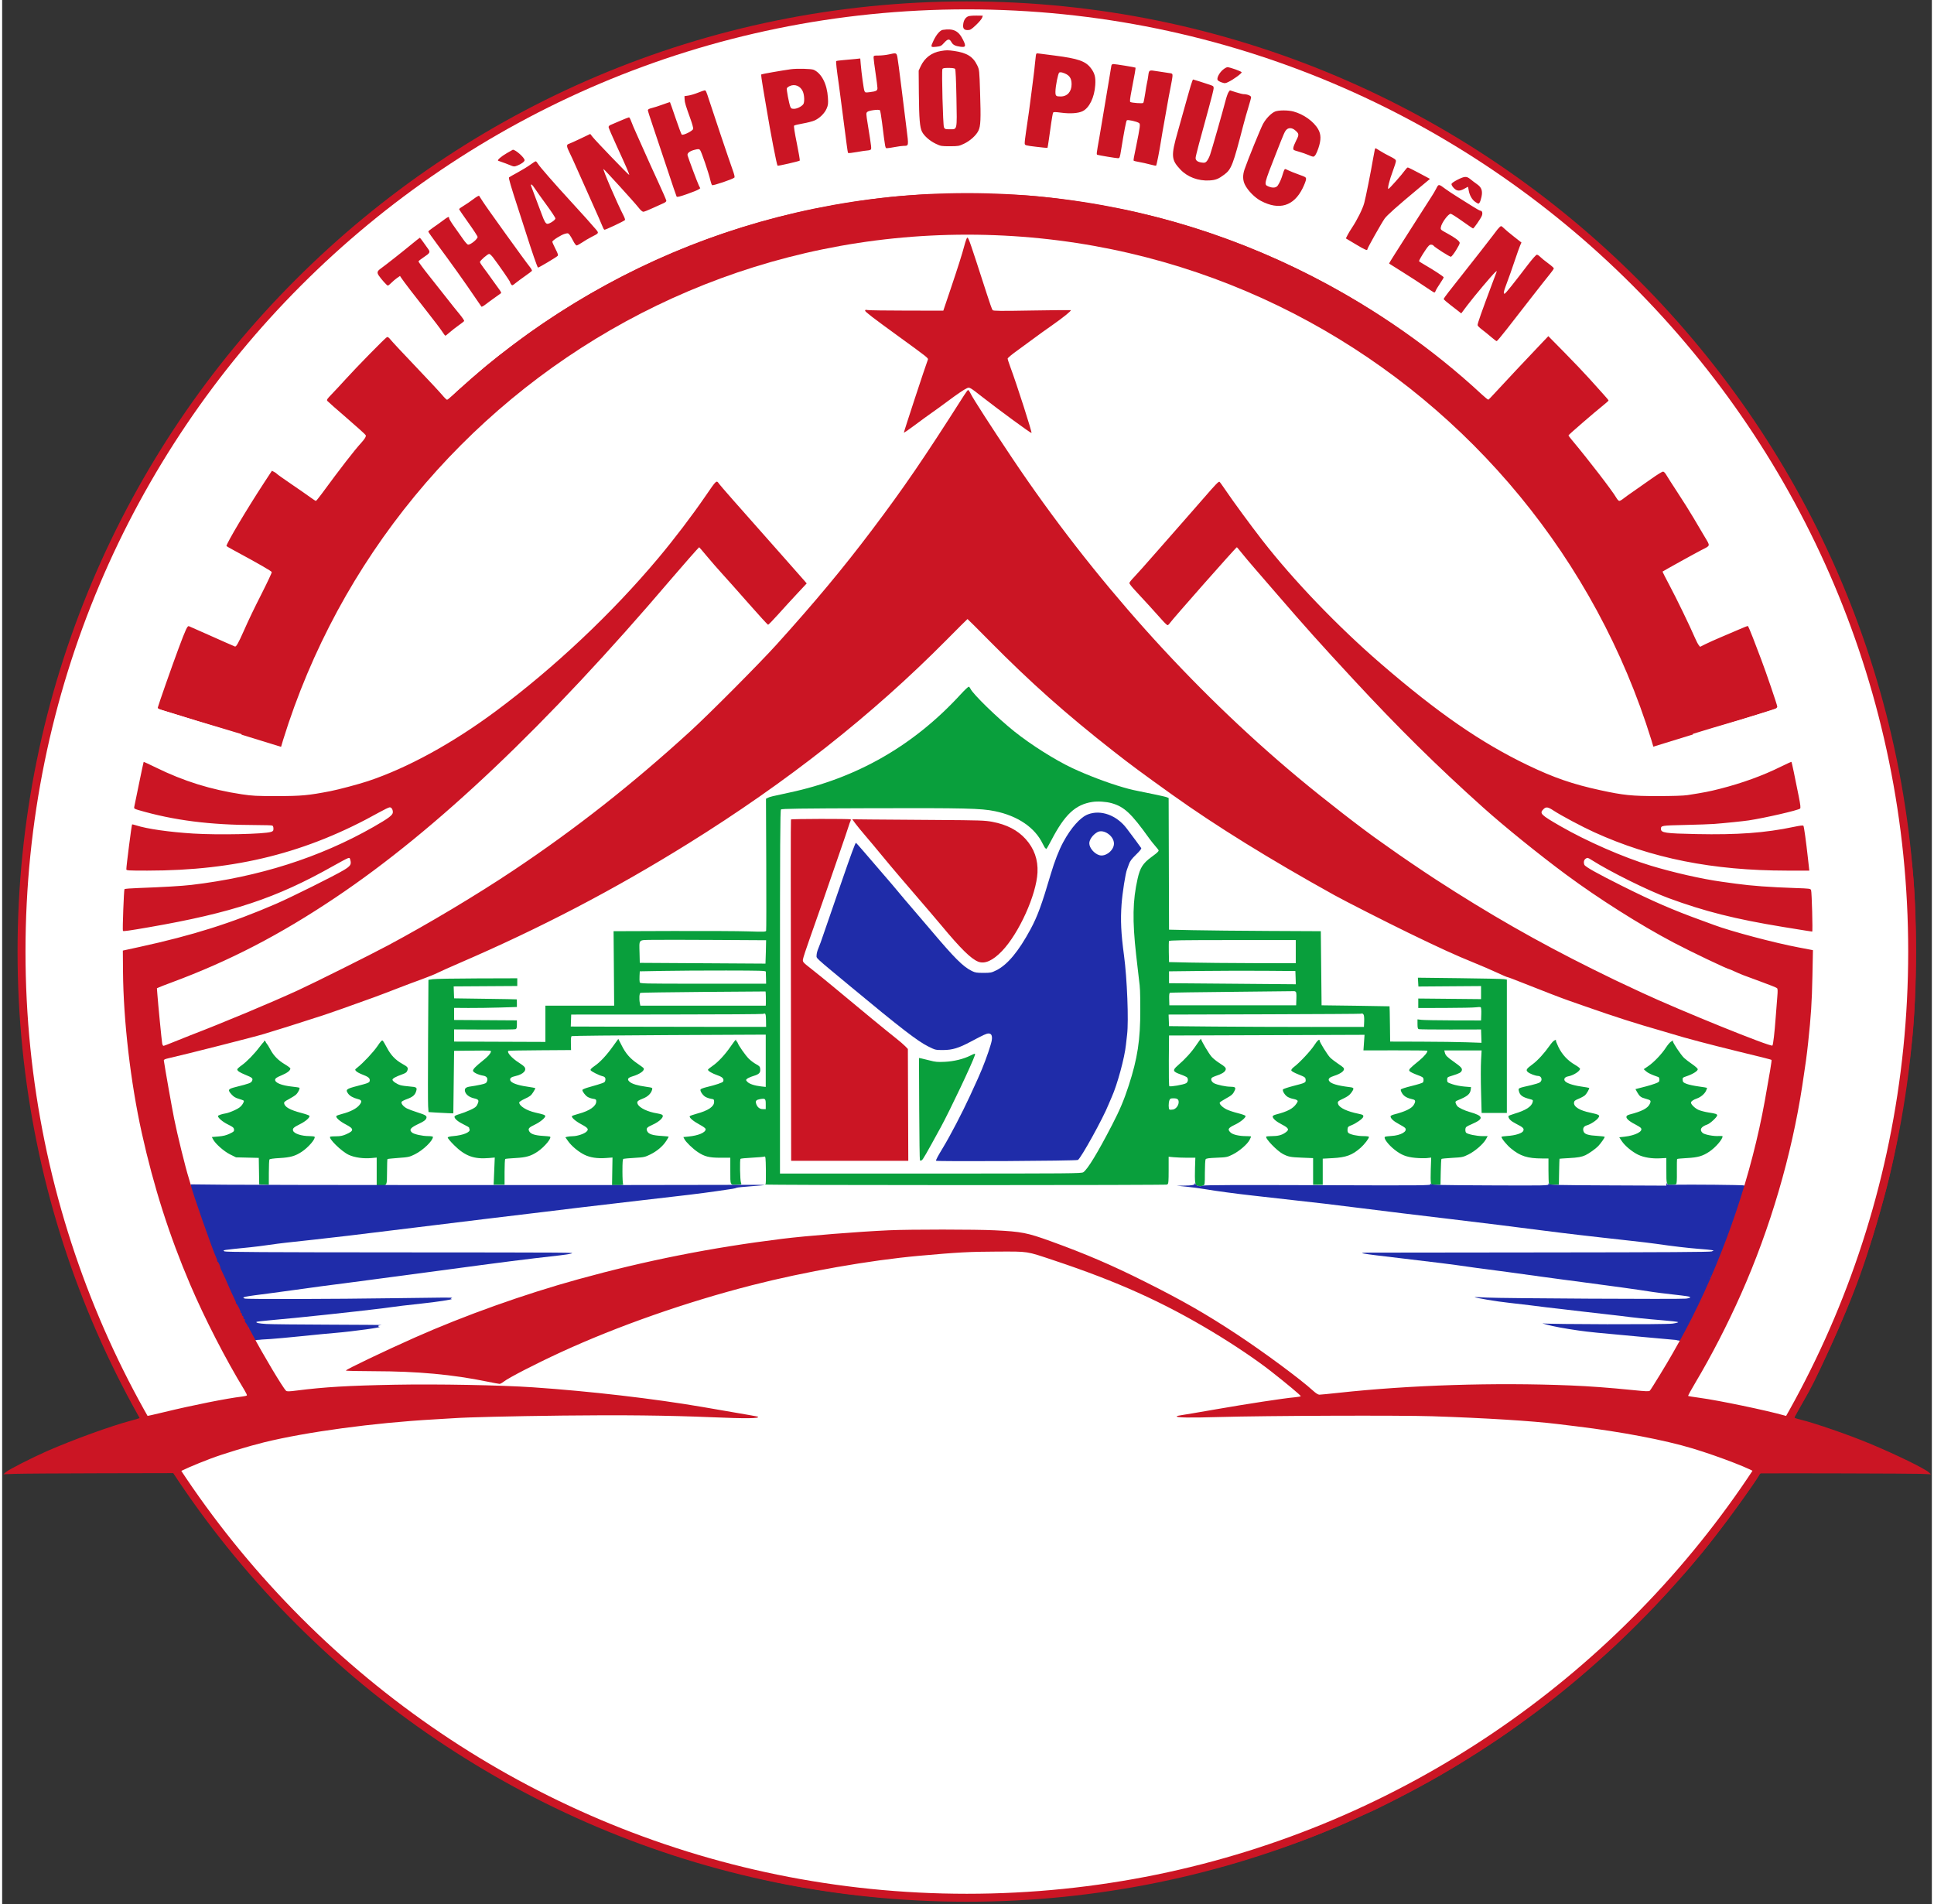
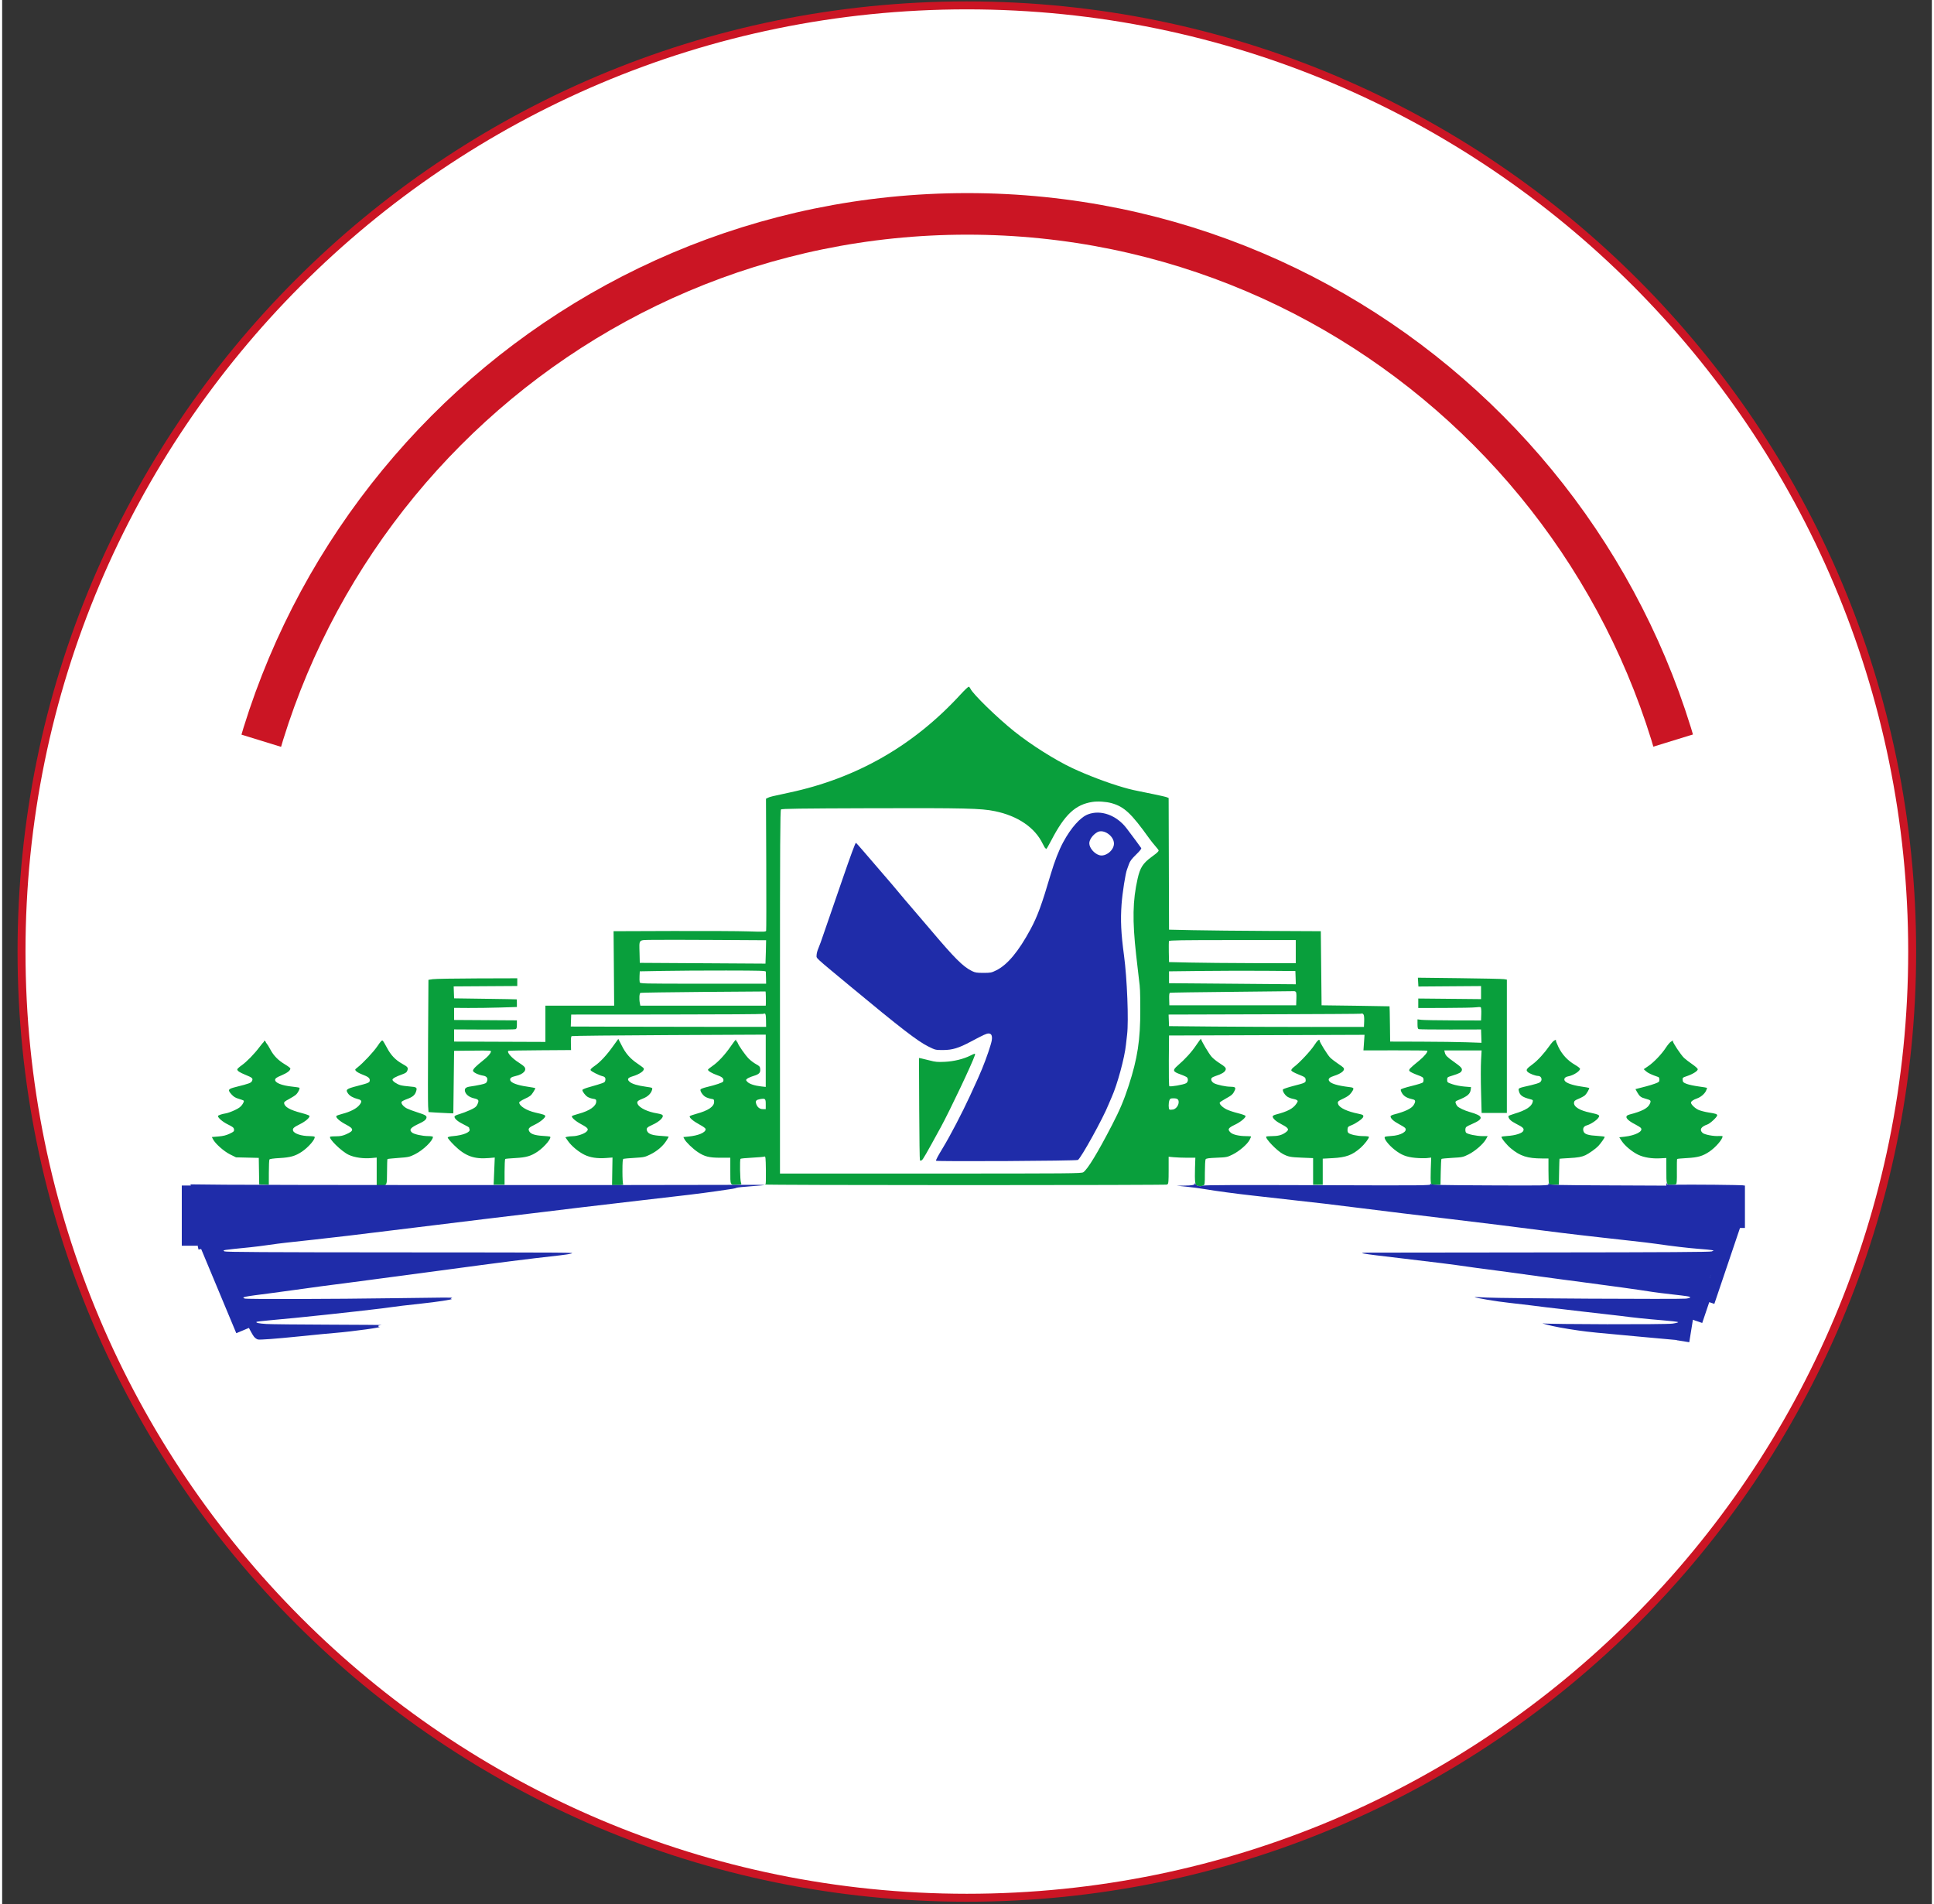
<svg xmlns="http://www.w3.org/2000/svg" width="450px" height="443px" viewBox="0 0 449 443" version="1.1">
  <rect x="0" y="0" width="449" height="443" fill="#333333" stroke="none" />
  <defs>
    <clipPath id="clip1">
      <path d="M 47.91 44.301 L 401.703 44.301 L 401.703 174.125 L 47.91 174.125 Z M 47.91 44.301 " />
    </clipPath>
  </defs>
  <g id="surface1">
    <path style="fill-rule:evenodd;fill:rgb(100%,100%,100%);fill-opacity:1;stroke-width:3.01;stroke-linecap:butt;stroke-linejoin:miter;stroke:rgb(79.608%,8.235%,14.118%);stroke-opacity:1;stroke-miterlimit:8;" d="M 9.633 360.864 C 9.633 163.178 170.016 2.916 367.87 2.916 C 565.718 2.916 726.101 163.178 726.101 360.864 C 726.101 558.55 565.718 718.805 367.87 718.805 C 170.016 718.805 9.633 558.55 9.633 360.864 Z M 9.633 360.864 " transform="matrix(0.614,0,0,0.615,-1.405,-0.54)" />
-     <path style=" stroke:none;fill-rule:nonzero;fill:rgb(12.157%,17.255%,66.275%);fill-opacity:1;" d="M 402.641 275.82 L 405.508 275.82 L 405.508 285.695 L 402.641 285.695 Z M 402.641 275.82 " />
+     <path style=" stroke:none;fill-rule:nonzero;fill:rgb(12.157%,17.255%,66.275%);fill-opacity:1;" d="M 402.641 275.82 L 405.508 275.82 L 405.508 285.695 L 402.641 285.695 M 402.641 275.82 " />
    <path style=" stroke:none;fill-rule:evenodd;fill:rgb(12.157%,17.255%,66.275%);fill-opacity:1;" d="M 390.809 304.559 L 393.73 305.031 L 392.555 312.281 L 389.637 311.809 Z M 390.809 304.559 " />
    <path style=" stroke:none;fill-rule:evenodd;fill:rgb(12.157%,17.255%,66.275%);fill-opacity:1;" d="M 402.098 283.145 L 404.898 284.098 L 398.387 303.363 L 395.582 302.414 Z M 402.098 283.145 " />
    <path style=" stroke:none;fill-rule:evenodd;fill:rgb(12.157%,17.255%,66.275%);fill-opacity:1;" d="M 395.984 296.848 L 398.934 297.848 L 395.57 307.797 L 392.621 306.797 Z M 395.984 296.848 " />
    <path style=" stroke:none;fill-rule:evenodd;fill:rgb(12.157%,17.255%,66.275%);fill-opacity:1;" d="M 42.852 276.953 L 46.496 276.203 L 49.328 289.961 L 45.684 290.715 Z M 42.852 276.953 " />
-     <path style=" stroke:none;fill-rule:evenodd;fill:rgb(12.157%,17.255%,66.275%);fill-opacity:1;" d="M 50.82 310.051 L 60.234 308.586 L 60.691 311.539 L 51.277 313.004 Z M 50.82 310.051 " />
    <path style=" stroke:none;fill-rule:evenodd;fill:rgb(12.157%,17.255%,66.275%);fill-opacity:1;" d="M 45.504 288.668 L 49.066 287.176 L 58.039 308.684 L 54.477 310.176 Z M 45.504 288.668 " />
    <path style=" stroke:none;fill-rule:nonzero;fill:rgb(12.157%,17.255%,66.275%);fill-opacity:1;" d="M 41.797 275.82 L 45.559 275.82 L 45.559 289.828 L 41.797 289.828 Z M 41.797 275.82 " />
    <path style=" stroke:none;fill-rule:evenodd;fill:rgb(3.529%,62.353%,23.529%);fill-opacity:1;" d="M 454.441 167.629 L 454.441 201.297 L 521.66 201.297 L 521.66 133.957 L 454.441 133.957 L 454.441 167.629 M 223.02 161.551 C 212.105 173.461 198.848 181.059 183.137 184.406 C 179.129 185.258 178.637 185.379 178.191 185.602 L 177.727 185.836 L 177.789 201.047 C 177.824 209.418 177.812 216.391 177.766 216.547 C 177.684 216.801 177.234 216.816 173.594 216.695 C 171.352 216.621 163.383 216.582 155.891 216.605 L 142.266 216.652 L 142.336 225.316 L 142.402 233.98 L 126.402 233.98 L 126.402 242.41 L 105.16 242.332 L 105.16 239.5 L 112.156 239.535 C 116 239.555 119.289 239.516 119.461 239.449 C 119.703 239.355 119.77 239.113 119.77 238.363 L 119.77 237.395 L 112.465 237.348 L 105.16 237.305 L 105.16 234.488 L 108.477 234.512 C 110.301 234.523 113.59 234.477 115.781 234.41 L 119.77 234.285 L 119.77 233.414 C 119.77 232.934 119.75 232.527 119.727 232.508 C 119.703 232.488 116.414 232.426 112.422 232.375 L 105.16 232.273 L 105.109 230.883 L 105.059 229.496 L 112.457 229.449 L 119.859 229.402 L 119.859 227.605 L 110.539 227.633 C 105.414 227.648 100.762 227.727 100.203 227.812 L 99.188 227.965 L 99.105 241.973 C 99.059 249.676 99.062 256.598 99.113 257.355 L 99.207 258.73 L 100.93 258.844 C 101.875 258.902 103.176 258.969 103.816 258.992 L 104.98 259.031 L 105.16 244.484 L 109.504 244.438 C 113.594 244.391 113.84 244.406 113.73 244.707 C 113.527 245.27 112.988 245.859 111.84 246.77 C 110.191 248.086 109.555 248.734 109.555 249.105 C 109.555 249.484 110.762 250.074 111.914 250.258 C 112.762 250.395 113.082 250.875 112.805 251.609 C 112.652 252.008 112.438 252.117 111.312 252.359 C 110.594 252.516 109.574 252.699 109.047 252.766 C 107.91 252.906 107.539 253.215 107.688 253.883 C 107.859 254.641 108.688 255.289 109.809 255.539 C 110.926 255.793 111.027 256 110.531 257.051 C 110.309 257.516 109.965 257.766 108.871 258.266 C 108.113 258.609 106.988 259.039 106.371 259.215 C 105.578 259.441 105.25 259.621 105.25 259.832 C 105.25 260.297 106.121 261.012 107.445 261.641 C 108.113 261.961 108.656 262.281 108.656 262.359 C 108.656 262.438 108.703 262.621 108.758 262.762 C 109.004 263.41 107.27 264.125 104.996 264.316 C 104.211 264.379 103.727 264.504 103.68 264.652 C 103.637 264.781 104.316 265.598 105.191 266.461 C 107.723 268.969 109.82 269.734 113.297 269.426 L 114.621 269.309 L 114.492 272.473 L 114.359 275.641 L 116.902 275.641 L 116.902 272.688 C 116.902 271.066 116.973 269.695 117.055 269.641 C 117.137 269.59 118.207 269.492 119.43 269.426 C 121.953 269.289 123.055 268.969 124.609 267.918 C 126.262 266.797 128.035 264.613 127.441 264.43 C 127.312 264.391 126.566 264.316 125.777 264.27 C 123.949 264.156 122.996 263.836 122.652 263.223 C 122.301 262.594 122.52 262.332 124 261.625 C 125.234 261.035 126.48 259.984 126.363 259.633 C 126.281 259.387 126 259.289 124.074 258.852 C 122.012 258.383 120.309 257.312 120.309 256.488 C 120.309 256.352 120.914 255.961 121.648 255.625 C 122.777 255.109 123.078 254.879 123.531 254.16 C 123.828 253.688 124.074 253.254 124.074 253.191 C 124.074 253.129 123.164 252.949 122.047 252.793 C 119.895 252.488 118.418 251.934 118.234 251.355 C 118.074 250.852 118.41 250.582 119.488 250.34 C 121.301 249.934 122.184 248.953 121.461 248.156 C 121.293 247.965 120.742 247.555 120.238 247.238 C 118.57 246.199 117.266 244.699 117.84 244.48 C 117.965 244.434 121.285 244.375 125.219 244.352 L 132.371 244.305 L 132.336 242.75 C 132.309 241.684 132.367 241.156 132.516 241.062 C 132.637 240.988 142.848 240.879 155.203 240.82 L 177.672 240.715 L 177.672 252.879 L 176.598 252.762 C 175.059 252.586 173.855 252.188 173.398 251.699 C 173.02 251.297 173.016 251.27 173.328 250.984 C 173.508 250.824 174.191 250.523 174.852 250.32 C 176.168 249.914 176.473 249.582 176.383 248.652 C 176.336 248.168 176.184 248 175.43 247.594 C 174.938 247.328 174.18 246.762 173.75 246.336 C 172.953 245.551 171.328 243.23 171.125 242.59 C 171.062 242.398 170.934 242.242 170.836 242.242 C 170.738 242.242 170.707 242.16 170.77 242.062 C 170.828 241.961 170.816 241.883 170.734 241.883 C 170.656 241.883 170.121 242.57 169.543 243.418 C 168.219 245.359 166.594 247.109 165.262 248.016 C 164.691 248.402 164.227 248.789 164.227 248.879 C 164.227 249.172 165.195 249.738 166.43 250.168 C 167.645 250.59 168.008 250.988 167.762 251.625 C 167.668 251.871 165.996 252.434 163.898 252.93 C 163.176 253.102 162.543 253.348 162.492 253.477 C 162.355 253.832 162.984 254.789 163.605 255.176 C 163.906 255.359 164.492 255.566 164.906 255.633 C 165.621 255.75 165.66 255.785 165.66 256.367 C 165.66 257.465 164.289 258.387 161.582 259.121 C 160.766 259.34 160.051 259.598 159.992 259.695 C 159.805 259.996 160.801 260.852 162.27 261.641 C 163.223 262.156 163.688 262.512 163.688 262.727 C 163.688 263.484 162.016 264.199 159.707 264.426 L 158.5 264.547 L 158.758 265.043 C 159.105 265.723 160.711 267.27 161.852 268.031 C 163.441 269.09 164.496 269.355 167.121 269.355 L 169.426 269.355 L 169.426 272.398 C 169.426 275.871 169.332 275.691 171.105 275.621 C 172.078 275.582 172.082 275.578 171.902 275.117 C 171.688 274.57 171.602 269.812 171.801 269.609 C 171.879 269.531 173.086 269.414 174.492 269.344 C 175.895 269.273 177.18 269.16 177.348 269.09 C 177.629 268.973 177.66 269.238 177.707 272.285 C 177.734 274.113 177.699 275.57 177.625 275.523 C 177.551 275.477 177.492 275.504 177.492 275.586 C 177.492 275.664 198.617 275.73 224.438 275.73 C 250.262 275.73 271.293 275.672 271.18 275.598 C 271.027 275.5 271.031 275.465 271.195 275.465 C 271.367 275.461 271.418 274.707 271.418 272.293 L 271.418 269.125 L 272.629 269.238 C 273.297 269.301 274.691 269.352 275.734 269.355 L 277.633 269.355 L 277.551 271.762 C 277.504 273.09 277.523 274.539 277.59 274.988 C 277.707 275.75 277.758 275.816 278.348 275.926 C 278.699 275.992 279.168 275.957 279.41 275.848 C 279.844 275.648 279.844 275.637 279.848 272.816 C 279.852 271.258 279.926 269.867 280.02 269.719 C 280.148 269.512 280.742 269.426 282.594 269.352 C 284.91 269.254 285.055 269.227 286.324 268.598 C 287.852 267.84 289.738 266.211 290.25 265.211 C 290.441 264.832 290.602 264.477 290.602 264.426 C 290.602 264.371 290.09 264.328 289.465 264.328 C 287.848 264.328 286.375 263.992 285.848 263.504 C 285.051 262.762 285.234 262.434 286.875 261.656 C 288.172 261.039 289.426 259.992 289.305 259.629 C 289.266 259.504 288.469 259.219 287.539 258.992 C 286.613 258.766 285.43 258.371 284.914 258.117 C 283.969 257.656 283.188 256.887 283.305 256.531 C 283.34 256.422 283.922 256.031 284.602 255.66 C 286.094 254.836 286.367 254.598 286.754 253.785 C 287.121 253.008 286.949 252.844 285.762 252.832 C 284.723 252.828 282.719 252.402 282.023 252.043 C 281.422 251.73 281.148 251.145 281.441 250.789 C 281.547 250.664 281.977 250.453 282.398 250.32 C 283.668 249.918 284.426 249.477 284.637 249.008 C 284.875 248.488 284.66 248.242 283.07 247.223 C 282.531 246.879 281.797 246.281 281.445 245.898 C 280.812 245.215 278.949 242.07 278.949 241.691 C 278.949 241.586 278.453 242.238 277.848 243.145 C 276.777 244.75 275.262 246.418 273.512 247.922 C 272.258 249 272.367 249.328 274.176 249.965 C 274.953 250.242 275.66 250.574 275.742 250.707 C 276.02 251.145 275.91 251.746 275.496 252.012 C 274.984 252.348 271.781 252.906 271.57 252.699 C 271.484 252.613 271.434 249.926 271.461 246.73 L 271.508 240.918 L 294.254 240.84 L 317 240.758 L 316.742 244.383 L 324.121 244.371 C 328.176 244.367 331.539 244.406 331.594 244.457 C 331.805 244.672 330.895 245.793 329.746 246.73 C 327.465 248.586 327.238 248.832 327.449 249.18 C 327.555 249.352 328.32 249.738 329.152 250.047 C 330.512 250.543 330.668 250.648 330.723 251.098 C 330.754 251.375 330.691 251.707 330.586 251.836 C 330.477 251.965 329.293 252.336 327.957 252.66 C 326.516 253.012 325.484 253.348 325.43 253.496 C 325.375 253.633 325.539 254.055 325.793 254.438 C 326.238 255.113 326.961 255.504 328.289 255.789 C 328.879 255.914 328.918 256.285 328.43 257.094 C 327.934 257.91 326.398 258.645 323.809 259.301 C 323.387 259.406 323.047 259.602 323.047 259.73 C 323.047 260.207 323.773 260.879 324.984 261.516 C 325.668 261.875 326.32 262.285 326.441 262.43 C 327.094 263.219 325.441 264.172 323.223 264.293 C 322.484 264.332 321.812 264.426 321.73 264.508 C 321.391 264.824 322.539 266.344 323.98 267.48 C 325.531 268.707 326.707 269.176 328.738 269.375 C 329.699 269.469 330.941 269.496 331.496 269.438 L 332.508 269.324 L 332.41 272.012 C 332.359 273.488 332.367 274.91 332.434 275.168 C 332.547 275.613 332.617 275.641 333.613 275.641 L 334.672 275.641 L 334.73 272.691 C 334.762 271.07 334.836 269.691 334.898 269.633 C 334.961 269.57 336.102 269.457 337.438 269.383 C 339.734 269.258 339.926 269.215 341.188 268.59 C 342.703 267.84 344.621 266.172 345.238 265.07 L 345.652 264.328 L 344.469 264.328 C 343.078 264.328 340.906 263.871 340.613 263.52 C 340.5 263.383 340.434 263.023 340.465 262.719 C 340.516 262.207 340.645 262.105 341.949 261.539 C 344.852 260.277 344.73 259.637 341.418 258.699 C 340.254 258.371 338.926 257.738 338.59 257.359 C 338.445 257.191 338.27 256.871 338.199 256.648 C 338.094 256.297 338.172 256.199 338.762 255.961 C 340.965 255.062 341.59 254.535 341.715 253.461 L 341.777 252.926 L 340.207 252.793 C 339.344 252.723 338.094 252.477 337.43 252.246 C 336.258 251.844 336.223 251.812 336.223 251.227 C 336.223 250.629 336.246 250.609 337.477 250.234 C 339.066 249.746 339.484 249.516 339.629 249.051 C 339.781 248.57 339.449 248.207 337.75 247.012 C 336.18 245.902 335.844 245.562 335.68 244.891 L 335.555 244.395 L 344.238 244.395 L 344.109 246.734 C 344.035 248.023 344.035 251.293 344.109 254.008 L 344.242 258.941 L 350.113 258.941 L 350.113 227.914 L 349.441 227.805 C 349.07 227.742 344.414 227.641 339.09 227.582 L 329.41 227.469 L 329.473 228.496 L 329.531 229.523 L 336.82 229.469 L 344.109 229.418 L 344.109 232.453 L 329.5 232.312 L 329.5 234.52 L 335.727 234.504 C 339.152 234.496 342.379 234.434 342.895 234.359 C 343.41 234.285 343.918 234.277 344.023 234.34 C 344.141 234.414 344.191 235.035 344.16 235.941 L 344.109 237.418 L 337.656 237.402 C 334.105 237.391 330.777 237.332 330.262 237.273 L 329.32 237.164 L 329.32 238.246 C 329.32 239.062 329.387 239.355 329.598 239.438 C 329.75 239.496 333.078 239.535 336.992 239.527 L 344.109 239.512 L 344.211 242.613 L 340.754 242.492 C 338.852 242.426 334.07 242.359 330.125 242.352 L 322.957 242.332 L 322.906 238.246 C 322.879 235.996 322.84 234.145 322.816 234.125 C 322.793 234.109 319.227 234.051 314.891 233.992 L 307.004 233.891 L 306.914 225.27 L 306.824 216.652 L 294.723 216.594 C 288.07 216.562 280.121 216.48 277.066 216.414 L 271.508 216.293 L 271.465 200.98 L 271.418 185.668 L 271.016 185.492 C 270.793 185.395 269.363 185.066 267.836 184.758 C 263.129 183.816 262.781 183.738 260.844 183.184 C 257.383 182.195 252.5 180.348 249.016 178.707 C 244.961 176.801 239.348 173.25 235.48 170.152 C 231.5 166.965 225.871 161.48 225.312 160.25 C 225.207 160.023 225.035 159.805 224.922 159.766 C 224.812 159.723 223.957 160.527 223.02 161.551 M 253.656 186.578 C 249.719 187.191 247.25 189.5 244.145 195.453 C 243.477 196.742 242.926 197.68 242.922 197.543 C 242.922 197.402 242.867 197.34 242.805 197.398 C 242.746 197.461 242.434 196.969 242.117 196.309 C 240.305 192.535 236.332 189.828 230.996 188.727 C 227.773 188.062 224.098 187.977 202.281 188.039 C 185.492 188.09 181.406 188.145 181.219 188.332 C 181.027 188.523 180.984 196.391 180.984 230.801 L 180.984 273.035 L 216.039 273.035 C 248.973 273.035 251.117 273.02 251.566 272.727 C 252.547 272.082 254.91 268.195 258.258 261.723 C 260.055 258.25 261.016 255.977 262.125 252.566 C 264.18 246.262 264.84 241.938 264.82 234.879 C 264.809 230.574 264.77 229.754 264.523 227.965 C 264.469 227.57 264.168 224.941 263.852 222.129 C 262.961 214.152 263.051 209.504 264.195 204.445 C 264.777 201.867 265.422 200.859 267.449 199.367 C 268.789 198.383 269.082 198.109 269.086 197.848 C 269.09 197.777 268.746 197.332 268.328 196.855 C 267.91 196.383 267.25 195.555 266.863 195.012 C 262.734 189.238 261.078 187.688 258.156 186.867 C 256.867 186.504 254.914 186.379 253.656 186.578 M 151.188 218.668 C 147.957 218.734 148.234 218.438 148.309 221.77 L 148.363 224.016 L 162.973 224.105 C 171.008 224.152 177.594 224.195 177.609 224.195 C 177.625 224.195 177.664 222.969 177.699 221.477 L 177.758 218.754 L 165.84 218.684 C 159.281 218.645 152.691 218.637 151.188 218.668 M 271.5 218.949 C 271.449 219.078 271.434 220.23 271.457 221.508 L 271.508 223.836 L 276.348 223.945 C 279.012 224.008 285.645 224.066 291.094 224.082 L 300.996 224.105 L 300.996 218.715 L 286.293 218.715 C 274.375 218.715 271.57 218.762 271.5 218.949 M 153.828 225.887 L 148.363 225.988 L 148.309 227.059 C 148.277 227.648 148.293 228.293 148.344 228.496 C 148.438 228.859 148.488 228.863 163.098 228.863 L 177.758 228.863 L 177.734 227.605 C 177.719 226.914 177.695 226.227 177.688 226.078 C 177.672 225.844 176.516 225.809 168.484 225.797 C 163.43 225.789 156.836 225.828 153.828 225.887 M 279.219 225.898 L 271.508 225.988 L 271.508 228.75 L 286.262 228.871 L 301.012 228.996 L 300.961 227.457 L 300.906 225.918 L 293.918 225.863 C 290.07 225.832 283.457 225.848 279.219 225.898 M 163.184 230.777 C 155.266 230.844 148.672 230.941 148.531 230.996 C 148.254 231.102 148.176 232.383 148.383 233.418 L 148.496 233.98 L 177.672 233.98 L 177.699 233.488 C 177.734 232.824 177.68 230.688 177.625 230.672 C 177.602 230.664 171.102 230.711 163.184 230.777 M 286.25 230.758 C 278.391 230.832 271.852 230.93 271.727 230.977 C 271.566 231.039 271.512 231.473 271.543 232.477 L 271.582 233.891 L 301.086 233.891 L 301.137 232.379 C 301.18 231.293 301.129 230.828 300.961 230.723 C 300.832 230.641 300.688 230.586 300.637 230.602 C 300.59 230.617 294.113 230.688 286.25 230.758 M 177.078 235.891 C 177.008 235.961 166.93 236.023 154.68 236.031 L 132.406 236.047 L 132.305 238.828 L 145.262 238.871 C 152.391 238.895 162.617 238.91 167.992 238.91 L 177.758 238.906 L 177.734 237.387 C 177.715 236.238 177.648 235.855 177.457 235.812 C 177.316 235.789 177.148 235.82 177.078 235.891 M 316.219 235.848 C 316.18 235.891 306.078 235.949 293.773 235.984 L 271.406 236.047 L 271.457 237.395 L 271.508 238.738 L 281.906 238.836 C 287.625 238.887 297.828 238.926 304.582 238.926 L 316.859 238.918 L 316.914 237.602 C 316.945 236.781 316.887 236.188 316.758 236.031 C 316.547 235.773 316.359 235.711 316.219 235.848 M 142.176 243.355 C 140.676 245.477 139.137 247.129 137.844 248.008 C 137.145 248.484 136.848 248.797 136.914 248.977 C 137.023 249.262 138.879 250.195 139.719 250.395 C 140.289 250.527 140.473 250.852 140.32 251.453 C 140.211 251.887 140.098 251.93 136.309 253.012 C 135.594 253.215 135.008 253.484 135.008 253.602 C 135.012 253.973 135.656 254.828 136.195 255.184 C 136.477 255.367 137.051 255.57 137.469 255.633 C 138.16 255.738 138.234 255.797 138.234 256.254 C 138.234 257.359 136.691 258.441 134.156 259.125 C 133.34 259.344 132.633 259.586 132.586 259.664 C 132.395 259.969 133.414 260.859 134.809 261.602 C 136.344 262.422 136.559 262.75 135.926 263.32 C 135.379 263.816 133.824 264.328 132.809 264.344 C 132.293 264.355 131.684 264.418 131.457 264.48 L 131.047 264.598 L 131.68 265.492 C 132.492 266.645 134.078 267.965 135.48 268.66 C 136.812 269.32 138.484 269.57 140.527 269.418 L 142.016 269.305 L 141.961 272.516 L 141.91 275.73 L 143.289 275.73 C 144.16 275.73 144.605 275.668 144.5 275.559 C 144.406 275.465 144.328 274.109 144.328 272.547 C 144.328 270.375 144.383 269.684 144.562 269.613 C 144.691 269.566 145.855 269.461 147.148 269.387 C 149.359 269.254 149.574 269.207 150.836 268.582 C 152.395 267.812 153.738 266.664 154.527 265.434 C 154.832 264.957 155.086 264.523 155.086 264.473 C 155.086 264.418 154.34 264.336 153.426 264.281 C 151.336 264.16 150.418 263.863 150.098 263.195 C 149.785 262.543 149.996 262.277 151.281 261.707 C 153.102 260.902 154.219 259.695 153.5 259.32 C 153.336 259.234 152.84 259.105 152.395 259.035 C 150.223 258.695 148.285 257.766 147.879 256.871 C 147.613 256.289 147.816 256.086 149.207 255.539 C 150.266 255.121 151.02 254.367 151.234 253.512 C 151.344 253.066 151.32 253.059 149.855 252.848 C 147.82 252.562 146.586 252.191 146.008 251.695 C 145.355 251.133 145.539 250.762 146.621 250.438 C 148.406 249.91 149.582 249.051 149.254 248.52 C 149.195 248.422 148.559 247.945 147.844 247.461 C 146.121 246.297 145.074 245.094 144.152 243.23 C 143.734 242.391 143.383 241.703 143.367 241.707 C 143.355 241.711 142.82 242.449 142.176 243.355 M 87.328 243.383 C 86.402 244.754 84.016 247.301 82.648 248.375 C 82.059 248.836 82.051 248.863 82.363 249.203 C 82.539 249.402 83.141 249.734 83.703 249.949 C 85.145 250.5 85.535 250.793 85.535 251.316 C 85.535 251.867 85.336 251.961 82.695 252.645 C 80.047 253.332 79.84 253.504 80.5 254.434 C 80.898 254.992 81.703 255.441 82.801 255.715 C 83.738 255.945 83.793 256.328 83.012 257.223 C 82.363 257.961 80.906 258.695 79.191 259.137 C 78.512 259.312 77.883 259.531 77.793 259.621 C 77.488 259.922 78.508 260.859 79.977 261.621 C 81.898 262.625 81.918 263.066 80.062 263.891 C 79.242 264.25 78.695 264.363 77.738 264.367 C 77.047 264.371 76.422 264.406 76.348 264.449 C 75.785 264.777 78.934 267.883 80.641 268.68 C 81.984 269.312 84.051 269.602 85.938 269.43 L 87.148 269.32 L 87.148 275.82 L 88.09 275.816 C 89.57 275.812 89.535 275.883 89.555 272.617 C 89.559 271.039 89.605 269.707 89.656 269.664 C 89.707 269.617 90.859 269.5 92.219 269.398 C 94.539 269.234 94.781 269.18 96.039 268.555 C 97.93 267.621 100.234 265.402 100.234 264.516 C 100.234 264.406 99.773 264.328 99.113 264.324 C 97.758 264.32 95.793 263.883 95.355 263.484 C 94.621 262.82 94.988 262.367 97.051 261.402 C 98.031 260.945 98.504 260.613 98.656 260.277 C 98.945 259.641 98.656 259.438 96.555 258.777 C 95.664 258.5 94.598 258.098 94.18 257.887 C 93.371 257.473 92.785 256.758 92.934 256.367 C 92.984 256.238 93.539 255.945 94.164 255.719 C 95.496 255.238 96.023 254.809 96.301 253.969 C 96.617 253.012 96.48 252.902 94.824 252.777 C 94.004 252.715 93.039 252.582 92.684 252.477 C 91.836 252.234 90.82 251.543 90.82 251.211 C 90.82 250.918 91.594 250.488 93.094 249.953 C 93.875 249.672 94.145 249.477 94.273 249.102 C 94.52 248.387 94.406 248.234 93.094 247.5 C 91.508 246.617 90.414 245.461 89.512 243.719 C 89.102 242.934 88.664 242.207 88.539 242.105 C 88.367 241.965 88.074 242.273 87.328 243.383 M 305.293 243.199 C 304.484 244.469 301.84 247.293 300.586 248.227 C 300.176 248.531 299.926 248.855 299.957 249.035 C 299.992 249.223 300.609 249.57 301.625 249.977 C 303.133 250.582 303.242 250.656 303.293 251.18 C 303.363 251.883 303.281 251.926 300.395 252.664 C 299.133 252.992 298.055 253.355 298.008 253.48 C 297.867 253.848 298.469 254.805 299.078 255.18 C 299.395 255.375 299.953 255.582 300.32 255.645 C 300.688 255.703 301.117 255.844 301.27 255.957 C 301.523 256.145 301.512 256.234 301.137 256.789 C 300.379 257.922 299.078 258.609 296.383 259.301 C 295.961 259.406 295.621 259.602 295.621 259.73 C 295.621 260.23 296.379 260.898 297.773 261.625 C 299.43 262.488 299.566 262.844 298.508 263.555 C 297.684 264.113 296.828 264.324 295.426 264.328 C 294.777 264.328 294.195 264.379 294.133 264.441 C 293.777 264.797 296.645 267.785 298.035 268.5 C 299.281 269.141 299.773 269.234 302.43 269.34 L 305.031 269.445 L 305.031 275.641 L 307.27 275.641 L 307.27 269.574 L 309.555 269.449 C 312.723 269.281 314.145 268.754 316.105 267.023 C 316.965 266.262 318.027 264.879 318.027 264.52 C 318.027 264.402 317.527 264.328 316.727 264.324 C 315.371 264.324 313.715 263.977 313.258 263.594 C 313.09 263.453 313.008 263.137 313.043 262.75 C 313.09 262.188 313.18 262.094 313.984 261.781 C 314.996 261.383 316.504 260.332 316.664 259.91 C 316.836 259.465 316.66 259.34 315.559 259.117 C 312.973 258.598 311.184 257.758 310.875 256.922 C 310.648 256.312 310.754 256.199 312.117 255.562 C 313.031 255.137 313.52 254.773 313.906 254.238 C 314.637 253.227 314.598 253.055 313.59 252.934 C 310.602 252.57 309.082 252.102 308.727 251.438 C 308.488 250.992 308.848 250.645 309.871 250.32 C 311.668 249.75 312.562 248.98 312.09 248.414 C 311.969 248.266 311.34 247.797 310.688 247.371 C 310.043 246.945 309.254 246.324 308.938 245.992 C 308.336 245.352 306.555 242.473 306.555 242.137 C 306.555 241.609 306.016 242.066 305.293 243.199 M 361.137 242.082 C 360.941 242.176 360.457 242.715 360.066 243.277 C 358.867 245 357.289 246.727 356.148 247.57 C 354.652 248.668 354.48 248.941 354.973 249.402 C 355.395 249.797 356.762 250.32 357.367 250.32 C 358.207 250.32 358.488 251.367 357.773 251.836 C 357.547 251.984 356.641 252.27 355.758 252.473 C 352.684 253.172 352.762 253.137 352.898 253.789 C 353.113 254.809 353.727 255.266 355.461 255.711 C 356.188 255.898 356.234 255.945 356.121 256.395 C 355.855 257.473 354.5 258.34 351.859 259.121 C 351.098 259.348 350.473 259.598 350.473 259.676 C 350.473 260.281 351.023 260.828 352.266 261.457 C 353.898 262.277 354.184 262.562 353.926 263.125 C 353.68 263.664 352.051 264.18 350.25 264.289 C 349.48 264.336 348.859 264.43 348.859 264.5 C 348.859 264.883 350.094 266.395 351.062 267.191 C 353.227 268.98 354.891 269.516 358.312 269.527 L 359.793 269.535 L 359.793 272.305 C 359.793 273.828 359.84 275.199 359.902 275.355 C 359.984 275.574 360.273 275.641 361.109 275.637 L 362.215 275.637 L 362.27 272.637 C 362.301 270.984 362.344 269.617 362.363 269.594 C 362.387 269.574 363.367 269.504 364.547 269.441 C 366.652 269.328 367.504 269.176 368.395 268.766 C 369.203 268.391 370.805 267.25 371.383 266.637 C 371.988 265.988 372.879 264.723 372.879 264.504 C 372.879 264.43 372.133 264.328 371.219 264.277 C 369.156 264.164 368.262 263.902 368.008 263.344 C 367.676 262.617 367.953 262.031 368.723 261.82 C 369.582 261.59 371.02 260.645 371.402 260.059 C 371.672 259.648 371.672 259.598 371.395 259.398 C 371.23 259.277 370.398 259.043 369.551 258.875 C 367.082 258.387 365.621 257.488 365.738 256.52 C 365.789 256.129 365.98 255.973 366.848 255.621 C 367.43 255.383 368.09 255.016 368.32 254.801 C 368.719 254.422 369.387 253.227 369.262 253.109 C 369.23 253.078 368.355 252.926 367.32 252.773 C 365.336 252.484 363.852 251.949 363.574 251.434 C 363.32 250.961 363.648 250.559 364.398 250.418 C 365.629 250.188 367.141 249.211 367.141 248.652 C 367.141 248.523 366.598 248.105 365.93 247.715 C 364.258 246.742 362.969 245.352 362.121 243.609 C 361.738 242.82 361.465 242.109 361.516 242.027 C 361.625 241.852 361.598 241.855 361.137 242.082 M 60.879 242.227 C 60.934 242.316 60.918 242.418 60.844 242.449 C 60.77 242.484 60.344 242.992 59.898 243.582 C 58.66 245.227 56.898 247.035 55.746 247.844 C 55.172 248.246 54.703 248.676 54.703 248.793 C 54.703 249.145 55.254 249.516 56.582 250.055 C 58.215 250.719 58.41 250.895 58.145 251.477 C 57.93 251.953 57.543 252.098 54.434 252.879 C 52.531 253.355 52.41 253.555 53.367 254.617 C 53.863 255.168 54.285 255.426 55.039 255.641 C 55.594 255.801 56.121 255.996 56.211 256.082 C 56.305 256.168 56.176 256.527 55.898 256.949 C 55.543 257.492 55.105 257.82 54.121 258.285 C 53.406 258.625 52.496 258.953 52.102 259.02 C 51.086 259.188 50.219 259.48 50.219 259.66 C 50.219 260.086 51.324 261.02 52.531 261.613 C 53.676 262.176 53.902 262.359 53.953 262.77 C 54.004 263.203 53.898 263.309 52.922 263.77 C 52.125 264.148 51.422 264.32 50.312 264.41 L 48.793 264.539 L 49.059 265.051 C 49.594 266.09 51.605 267.875 53.035 268.582 L 54.414 269.266 L 59.711 269.391 L 59.762 272.469 L 59.809 275.551 L 60.93 275.605 L 62.051 275.656 L 62.055 272.82 C 62.055 271.262 62.117 269.887 62.195 269.766 C 62.281 269.629 63.137 269.508 64.566 269.43 C 67.059 269.293 68.184 268.973 69.699 267.977 C 71.25 266.957 72.98 264.938 72.699 264.477 C 72.648 264.395 72.105 264.328 71.496 264.324 C 69.648 264.32 67.91 263.742 67.695 263.062 C 67.531 262.543 67.809 262.281 69.328 261.527 C 70.617 260.891 71.633 259.992 71.504 259.605 C 71.469 259.5 70.641 259.207 69.66 258.949 C 66.977 258.25 65.758 257.566 65.609 256.695 C 65.559 256.414 65.797 256.203 66.746 255.707 C 67.402 255.359 68.145 254.887 68.387 254.656 C 68.867 254.203 69.336 253.25 69.164 253.078 C 69.105 253.02 68.391 252.902 67.57 252.82 C 65.008 252.559 63.414 251.906 63.52 251.168 C 63.562 250.871 63.91 250.641 65.008 250.184 C 66.344 249.625 67.059 249.074 67.066 248.59 C 67.07 248.48 66.496 248.047 65.789 247.625 C 64.223 246.691 63.168 245.617 62.395 244.156 C 62.07 243.547 61.699 242.941 61.57 242.812 C 61.441 242.68 61.336 242.508 61.336 242.426 C 61.336 242.344 61.207 242.23 61.055 242.172 C 60.902 242.113 60.824 242.137 60.879 242.227 M 388.285 242.355 C 388.035 242.512 387.512 243.133 387.121 243.738 C 386.168 245.215 384.324 247.152 383.02 248.035 L 381.957 248.758 L 382.508 249.25 C 382.965 249.66 383.723 250.016 385.379 250.59 C 385.504 250.633 385.605 250.91 385.605 251.199 C 385.605 251.68 385.508 251.77 384.641 252.094 C 384.109 252.293 383.16 252.586 382.535 252.746 C 381.906 252.906 381.086 253.117 380.715 253.215 L 380.035 253.391 L 380.434 254.105 C 380.988 255.09 381.301 255.332 382.387 255.621 C 383.637 255.953 383.734 256.074 383.355 256.867 C 382.891 257.855 381.508 258.57 378.66 259.301 C 377.324 259.641 377.844 260.52 380.039 261.629 C 380.598 261.914 381.16 262.27 381.289 262.426 C 381.918 263.188 380.082 264.168 377.484 264.461 L 376.266 264.598 L 376.84 265.469 C 377.586 266.594 379.305 268.02 380.715 268.68 C 382.039 269.305 383.918 269.602 385.828 269.492 L 387.219 269.418 L 387.223 272.125 C 387.223 275.688 387.207 275.641 388.359 275.637 C 388.863 275.637 389.375 275.574 389.496 275.5 C 389.648 275.398 389.699 274.578 389.672 272.555 C 389.652 271.012 389.684 269.703 389.734 269.648 C 389.789 269.594 390.836 269.496 392.066 269.43 C 394.602 269.289 395.699 268.969 397.258 267.918 C 398.699 266.938 400.305 265.078 400.305 264.383 C 400.305 264.301 399.926 264.266 399.469 264.301 C 398.262 264.398 396.09 263.984 395.652 263.578 C 394.863 262.844 395.266 262.141 396.777 261.613 C 397.43 261.387 399.051 259.875 399.051 259.5 C 399.051 259.195 398.684 259.07 397.062 258.832 C 396.199 258.699 395.121 258.422 394.668 258.207 C 393.836 257.816 392.953 256.949 392.953 256.523 C 392.953 256.242 393.535 255.844 394.344 255.566 C 395.211 255.27 396.109 254.516 396.449 253.797 C 396.613 253.449 396.719 253.133 396.676 253.094 C 396.637 253.055 395.762 252.906 394.734 252.77 C 393.707 252.633 392.461 252.367 391.969 252.18 C 391.184 251.879 391.066 251.77 391.02 251.277 C 390.965 250.742 391.008 250.703 392.016 250.363 C 393.438 249.883 394.605 249.129 394.531 248.742 C 394.5 248.574 393.91 248.051 393.223 247.578 C 392.531 247.105 391.691 246.457 391.352 246.141 C 390.598 245.43 388.617 242.445 388.754 242.223 C 388.887 242.004 388.82 242.023 388.285 242.355 M 225.293 245.586 C 223.691 246.391 221.461 246.938 219.344 247.039 C 217.664 247.121 217.141 247.074 215.848 246.73 C 215.012 246.512 214.102 246.289 213.828 246.238 L 213.328 246.148 L 213.379 258.004 C 213.406 264.527 213.484 269.918 213.551 269.984 C 213.621 270.051 213.809 270.031 213.977 269.938 C 214.246 269.785 214.914 268.629 218.395 262.262 C 220.512 258.387 225.781 247.262 226.324 245.52 C 226.477 245.027 226.395 245.035 225.293 245.586 M 176.363 255.715 C 175.508 255.863 175.266 256.102 175.402 256.652 C 175.621 257.523 176.207 258.043 176.965 258.043 L 177.672 258.043 L 177.672 256.895 C 177.672 255.605 177.562 255.512 176.363 255.715 M 271.594 255.988 C 271.363 256.602 271.371 257.992 271.609 258.141 C 271.715 258.203 272.082 258.203 272.426 258.141 C 273.125 258.008 273.746 257.199 273.75 256.418 C 273.75 255.766 273.434 255.531 272.547 255.531 C 271.879 255.531 271.746 255.594 271.594 255.988 " />
    <path style=" stroke:none;fill-rule:evenodd;fill:rgb(12.157%,17.255%,66.275%);fill-opacity:1;" d="M 454.441 100.289 L 454.441 133.957 L 521.66 133.957 L 521.66 66.621 L 454.441 66.621 L 454.441 100.289 M 252.633 189.473 C 250.863 190.152 248.707 192.574 246.902 195.91 C 245.891 197.773 244.871 200.395 243.992 203.363 C 241.898 210.473 240.898 213.188 239.297 216.168 C 236.508 221.352 233.906 224.477 231.309 225.754 C 230.195 226.309 229.984 226.348 228.312 226.348 C 226.785 226.348 226.387 226.285 225.656 225.922 C 223.559 224.891 221.645 222.973 215.848 216.113 C 214.43 214.434 212.496 212.172 211.551 211.086 C 210.605 210 209.27 208.422 208.586 207.586 C 207.898 206.746 206.246 204.809 204.914 203.273 C 203.582 201.742 201.652 199.5 200.625 198.289 C 199.598 197.078 198.711 196.094 198.652 196.094 C 198.508 196.094 197.422 199.039 195.41 204.891 C 194.441 207.703 192.996 211.906 192.191 214.227 C 191.387 216.547 190.613 218.793 190.465 219.219 C 190.316 219.645 190.043 220.355 189.852 220.805 C 189.66 221.254 189.5 221.918 189.5 222.277 C 189.5 223.02 188.863 222.438 197.387 229.508 C 209.012 239.156 212.992 242.227 215.477 243.465 C 217.156 244.301 217.172 244.305 218.973 244.297 C 221.102 244.289 222.551 243.848 225.352 242.359 C 228.41 240.734 229.02 240.453 229.512 240.449 C 230.176 240.445 230.422 240.961 230.266 242.023 C 230.133 242.941 229 246.27 227.992 248.707 C 227.359 250.242 227.043 250.941 225.223 254.902 C 223.367 258.926 220.637 264.164 218.906 267.02 C 217.742 268.938 217.285 269.793 217.285 270.055 C 217.285 270.273 249.867 270.098 250.301 269.871 C 250.996 269.512 256.215 260.07 257.434 256.965 C 257.57 256.621 257.902 255.84 258.176 255.234 C 259.477 252.34 261.18 246.074 261.484 243.059 C 261.539 242.562 261.656 241.504 261.75 240.715 C 262.141 237.492 261.754 227.68 261.035 222.309 C 260.34 217.152 260.195 214.129 260.465 210.367 C 260.656 207.742 261.375 203.16 261.734 202.285 C 261.816 202.09 262.02 201.523 262.188 201.027 C 262.426 200.348 262.82 199.82 263.836 198.832 C 264.727 197.969 265.129 197.461 265.035 197.309 C 264.867 197.031 263.016 194.531 261.648 192.734 C 259.309 189.652 255.621 188.32 252.633 189.473 M 254.84 193.605 C 253.797 194.18 252.957 195.34 252.957 196.199 C 252.957 197.27 254.109 198.625 255.305 198.969 C 256.75 199.383 258.695 197.836 258.695 196.27 C 258.695 194.473 256.285 192.809 254.84 193.605 M 277.539 275.305 C 277.504 275.703 277.004 275.812 275.004 275.84 L 273.301 275.863 L 275.633 276.098 C 276.914 276.223 278.891 276.492 280.023 276.691 C 282.07 277.051 287.434 277.77 290.867 278.145 C 293.742 278.457 303.438 279.551 307.629 280.035 C 309.75 280.281 313.379 280.727 315.695 281.027 C 318.012 281.324 322.609 281.895 325.914 282.293 C 329.215 282.688 333.613 283.215 335.684 283.465 C 346.582 284.77 350.809 285.297 358.18 286.25 C 361.188 286.637 365.098 287.117 366.871 287.316 C 368.648 287.516 371.109 287.797 372.34 287.941 C 373.574 288.086 376.477 288.41 378.793 288.66 C 381.109 288.91 383.812 289.234 384.797 289.379 C 388.641 289.938 392.258 290.363 394.746 290.555 C 396.176 290.66 397.547 290.793 397.793 290.848 L 398.242 290.945 L 397.793 291.148 C 397.465 291.301 387.301 291.363 358.988 291.387 C 337.887 291.406 319.664 291.426 318.488 291.434 C 314.805 291.453 315.527 291.586 325.734 292.777 C 333.047 293.629 337.863 294.238 340.793 294.672 C 342.121 294.871 344.18 295.148 345.363 295.293 C 346.547 295.438 348.965 295.758 350.742 296.008 C 352.516 296.258 355.781 296.711 358 297.008 C 360.219 297.309 362.598 297.629 363.289 297.723 C 363.98 297.816 365.832 298.062 367.41 298.266 C 373.5 299.051 380.836 300.074 384.172 300.602 C 384.812 300.703 386.746 300.945 388.473 301.137 C 392.277 301.566 392.773 301.648 392.773 301.852 C 392.773 301.941 392.328 302.07 391.781 302.137 C 390.469 302.301 348.828 302.078 345.363 301.887 C 343.883 301.805 342.652 301.754 342.629 301.77 C 342.418 301.91 347.973 302.844 350.652 303.113 C 351.785 303.23 353.922 303.48 355.402 303.668 C 358.461 304.062 360.219 304.273 362.66 304.543 C 363.598 304.648 366.016 304.934 368.039 305.176 C 370.059 305.422 372.52 305.703 373.504 305.801 C 374.492 305.902 375.902 306.062 376.641 306.16 C 379.613 306.555 382.824 306.891 386.23 307.164 C 388.203 307.32 389.887 307.516 389.969 307.598 C 390.051 307.676 389.445 307.84 388.625 307.953 C 387.031 308.18 359.785 308.125 358.539 307.895 C 358.191 307.828 358.516 307.945 359.254 308.148 C 360.887 308.598 363.52 309.086 366.871 309.566 C 369.219 309.898 371.191 310.098 381.211 311.004 C 383.383 311.199 386.203 311.457 387.48 311.574 L 389.801 311.785 L 390.527 310.977 C 391.867 309.473 396.844 299.016 399.82 291.441 C 401.312 287.645 401.594 286.883 402.734 283.543 C 403.355 281.715 404.199 279.258 404.605 278.082 C 405.191 276.395 405.297 275.914 405.109 275.797 C 404.918 275.676 393.113 275.566 388.625 275.641 C 387.609 275.66 387.414 275.613 387.344 275.34 C 387.277 275.086 387.254 275.109 387.238 275.43 L 387.219 275.848 L 373.68 275.789 C 361.879 275.738 360.117 275.695 359.969 275.461 C 359.824 275.234 359.797 275.242 359.797 275.52 C 359.793 275.832 359.238 275.844 346.254 275.789 C 334.453 275.738 332.691 275.695 332.543 275.461 C 332.398 275.234 332.371 275.238 332.367 275.512 C 332.367 275.816 331.207 275.828 306.105 275.742 C 287.234 275.676 279.719 275.707 279.41 275.848 C 278.75 276.148 277.734 275.895 277.641 275.41 C 277.598 275.184 277.555 275.141 277.539 275.305 M 43.953 276 C 44.461 277.695 47.301 286.059 48.07 288.121 C 50.441 294.469 57.152 309.066 58.57 310.957 C 58.809 311.27 59.23 311.578 59.516 311.641 C 60.016 311.75 63.641 311.48 69.133 310.922 C 74.508 310.379 75.266 310.305 77.469 310.117 C 81.742 309.754 88.836 308.773 87.73 308.699 C 87.605 308.688 87.504 308.605 87.504 308.512 C 87.504 308.418 87.848 308.32 88.266 308.289 C 88.688 308.258 83.262 308.215 76.211 308.191 C 69.164 308.168 62.539 308.102 61.488 308.035 C 59.742 307.93 58.965 307.762 59.191 307.539 C 59.238 307.488 60.688 307.32 62.41 307.16 C 64.137 307 66.758 306.754 68.234 306.613 C 71.004 306.348 79.852 305.406 82.398 305.105 C 83.184 305.008 84.961 304.805 86.34 304.648 C 87.719 304.496 89.375 304.289 90.016 304.188 C 91.238 304 94.66 303.59 97.543 303.289 C 101.035 302.926 104.941 302.328 104.605 302.207 C 104.277 302.09 104.277 302.082 104.625 301.992 C 105.176 301.848 103.547 301.855 91.215 302.035 C 77.285 302.242 56.879 302.293 56.449 302.121 C 55.594 301.785 56.047 301.691 62.5 300.871 C 64.371 300.629 67.883 300.152 70.297 299.809 C 72.711 299.465 75.738 299.055 77.02 298.902 C 78.301 298.746 80.238 298.496 81.32 298.344 C 82.406 298.191 84.504 297.914 85.98 297.727 C 88.746 297.371 91.121 297.055 101.488 295.664 C 118 293.441 121.09 293.051 129.809 292.066 C 130.941 291.938 132.113 291.75 132.406 291.652 C 133.184 291.395 134.383 291.402 91.09 291.375 C 61.648 291.359 52.016 291.305 51.746 291.145 C 51.227 290.832 51.086 290.855 57.75 290.184 C 58.785 290.082 60.68 289.84 61.961 289.652 C 63.242 289.465 65.098 289.223 66.086 289.117 C 69.559 288.754 75.016 288.141 80.691 287.48 C 82.418 287.277 89.316 286.438 96.02 285.609 C 102.723 284.781 109.945 283.898 112.062 283.645 C 117.566 282.984 122.98 282.332 126.402 281.918 C 128.031 281.719 131.66 281.277 134.469 280.938 C 137.281 280.594 143.492 279.867 148.273 279.32 C 158.938 278.105 162.191 277.711 166.109 277.152 C 170.121 276.586 170.539 276.516 170.863 276.348 C 171.012 276.273 172.566 276.109 174.312 275.988 C 176.062 275.863 177.465 275.734 177.426 275.695 C 177.387 275.656 172.043 275.648 165.547 275.676 C 146.621 275.754 60.762 275.723 51.902 275.633 L 43.816 275.551 L 43.953 276 " />
-     <path style=" stroke:none;fill-rule:evenodd;fill:rgb(79.608%,8.235%,14.118%);fill-opacity:1;" d="M 454.441 32.949 L 454.441 66.621 L 521.66 66.621 L 521.66 -0.719 L 454.441 -0.719 L 454.441 32.949 M 211.551 0.84 C 211.105 0.871 209.574 1.02 208.145 1.168 C 206.715 1.316 204.656 1.52 203.574 1.621 C 197.871 2.156 186.703 3.727 183.227 4.48 C 176.719 5.891 166.09 8.449 163.328 9.273 C 160.18 10.211 149.234 13.867 146.785 14.801 C 143.234 16.156 137.637 18.457 135.188 19.57 C 134.055 20.086 131.875 21.066 130.348 21.75 C 127.805 22.891 120.164 26.809 116.902 28.648 C 116.164 29.062 115.27 29.566 114.914 29.766 C 114.559 29.965 113.672 30.488 112.941 30.926 C 112.211 31.359 110.688 32.273 109.555 32.949 C 104.734 35.832 100.652 38.574 94.496 43.074 C 91.273 45.426 90.828 45.766 89.324 47.008 C 88.934 47.332 87.84 48.184 86.895 48.906 C 85.949 49.625 84.391 50.906 83.43 51.754 C 75.539 58.691 73.359 60.699 68.938 65.105 C 63.086 70.938 62.793 71.25 57.207 77.664 C 53.582 81.828 52.57 83.074 49.113 87.648 C 43.773 94.707 40.262 99.738 37.906 103.699 C 37.379 104.59 36.871 105.438 36.781 105.586 C 36.648 105.805 33.082 111.797 32.383 112.977 C 32.285 113.141 32.078 113.508 31.922 113.785 C 31.766 114.066 30.855 115.695 29.895 117.402 C 28.133 120.547 25.977 124.844 24.688 127.777 C 23.863 129.652 23.129 131.27 22.082 133.508 C 21.668 134.398 20.641 136.863 19.805 138.988 C 18.965 141.109 18.211 143.008 18.129 143.207 C 16.895 146.105 13.582 156.344 11.859 162.602 C 9.758 170.223 7.488 181.105 6.305 189.266 C 6.109 190.605 5.613 195.219 4.953 201.836 C 4.352 207.852 4.086 216.402 4.23 225.184 C 4.371 233.641 4.676 238.859 5.402 245.113 C 5.5 245.953 5.703 247.852 5.852 249.336 C 6.43 254.996 7.379 260.375 9.422 269.535 C 11.629 279.449 12.492 282.574 15.52 291.711 C 19.5 303.707 23.281 312.465 29.984 325.219 C 31.156 327.453 32.117 329.406 32.117 329.562 C 32.117 329.949 32.078 329.965 30.039 330.504 C 25.281 331.77 16.566 334.93 10.473 337.598 C 6.945 339.148 1.535 341.906 0.867 342.496 L 0.297 343 L 2.988 342.902 C 4.465 342.848 13.477 342.789 23.012 342.77 L 40.348 342.734 L 41.66 344.609 C 46.047 350.863 47.008 352.215 48.145 353.754 C 50.098 356.395 55.41 363.008 56.973 364.738 C 60.281 368.414 61.289 369.551 62.043 370.469 C 63.238 371.922 73.883 382.633 75.945 384.453 C 76.93 385.324 78.824 386.992 80.156 388.156 C 81.488 389.32 83.18 390.82 83.922 391.484 C 85.531 392.938 89.23 395.777 97.75 402.109 C 100.504 404.156 104.988 407.141 108.656 409.367 C 115.824 413.715 125.062 418.82 128.715 420.449 C 129.344 420.727 130.676 421.34 131.672 421.809 C 144.84 428.004 156.836 432.258 171.391 435.895 C 179.676 437.965 185.703 439.148 193.445 440.219 C 195.27 440.473 197.488 440.754 198.375 440.848 C 199.262 440.938 201.168 441.141 202.613 441.293 C 207.238 441.777 211.914 441.918 223.469 441.918 C 234.91 441.918 239.887 441.746 246.34 441.121 C 257.32 440.062 264.113 438.949 274.855 436.461 C 284.094 434.32 284.703 434.152 293.648 431.266 C 302.652 428.363 307.891 426.312 316.738 422.238 C 317.461 421.906 318.082 421.633 318.117 421.633 C 318.5 421.633 327.57 416.973 332.367 414.309 C 338.324 411 347.246 405.355 352.055 401.852 C 353.051 401.125 354.453 400.109 355.168 399.59 C 359.234 396.668 365.336 391.75 369.156 388.32 C 370.477 387.137 372.434 385.398 373.508 384.461 C 376.477 381.867 384.59 373.688 388.297 369.555 C 390.109 367.531 391.641 365.836 391.695 365.785 C 391.883 365.605 393.988 363.137 395.668 361.117 C 399.078 357.012 408.508 344.145 408.816 343.172 C 408.879 342.969 409.066 342.801 409.234 342.797 C 413.188 342.738 444.805 342.828 446.461 342.902 L 448.793 343.008 L 448.32 342.57 C 447.328 341.66 440.738 338.441 434.59 335.875 C 429.773 333.863 421.73 331.078 418.496 330.301 C 417.809 330.137 417.18 329.941 417.102 329.875 C 416.945 329.734 417.02 329.594 419.148 325.98 C 420.922 322.969 422.105 320.598 425 314.25 C 431.273 300.477 433.949 293.008 438.184 277.438 C 440.66 268.34 443.152 254.004 444.477 241.254 C 445.492 231.516 445.543 212.285 444.578 202.824 C 443.746 194.66 442.883 188.484 441.715 182.352 C 440.34 175.117 439.988 173.395 439.359 170.77 C 437.582 163.375 435.879 157.48 433.527 150.59 C 430.609 142.035 430.254 141.109 426.879 133.238 C 422.34 122.66 415.391 109.824 409.035 100.289 C 403.66 92.223 394.875 80.703 390.816 76.402 C 390.07 75.613 388.855 74.285 388.113 73.453 C 383.652 68.434 377.488 62.223 373.457 58.684 C 372.301 57.668 371.07 56.586 370.727 56.277 C 364.113 50.348 362.004 48.676 350.023 39.859 C 348.891 39.027 344.852 36.297 344.02 35.801 C 343.672 35.594 342.504 34.875 341.418 34.207 C 336.648 31.254 327.922 26.266 324.516 24.539 C 317.902 21.188 308.438 17 302.34 14.727 C 286.492 8.82 270.414 4.738 254.992 2.703 C 247.457 1.707 246.102 1.562 241.574 1.254 C 239.996 1.148 237.766 0.98 236.613 0.887 C 234.742 0.734 213.547 0.691 211.551 0.84 M 214.148 1.973 C 212.277 2.055 209.281 2.215 207.492 2.332 C 205.227 2.477 204.039 2.484 203.574 2.355 C 202.816 2.148 201.812 2.277 201.988 2.562 C 202.062 2.68 201.953 2.707 201.68 2.637 C 201.434 2.574 201.141 2.625 200.98 2.766 C 200.812 2.906 198.902 3.227 196.133 3.57 C 193.621 3.887 191.117 4.215 190.574 4.309 C 184.809 5.281 183.418 5.562 173.816 7.707 C 169.812 8.602 166.578 9.387 165.66 9.691 C 165.414 9.773 164.727 9.977 164.137 10.145 C 162.664 10.562 158.562 11.812 157.684 12.113 C 157.289 12.246 156.402 12.531 155.711 12.746 C 154.32 13.176 150.828 14.379 149.438 14.902 C 148.945 15.09 147.129 15.766 145.406 16.406 C 143.68 17.047 141.34 17.988 140.207 18.496 C 139.074 19.004 136.48 20.137 134.445 21.012 C 131.02 22.488 128.426 23.766 121.203 27.527 C 115.699 30.395 105.887 36.281 101.395 39.406 C 92.281 45.75 88.516 48.641 81.504 54.676 C 76.738 58.777 75.758 59.684 70.836 64.551 C 65.199 70.125 63.773 71.637 59.062 77.043 C 54.34 82.457 52.719 84.477 48.055 90.773 C 43.594 96.785 40.164 101.82 38.117 105.352 C 37.934 105.668 37.707 105.879 37.613 105.816 C 37.516 105.758 37.492 105.797 37.555 105.898 C 37.617 106.004 37.16 106.965 36.535 108.039 C 30.172 118.941 29.035 121.094 25.129 129.629 C 20.91 138.852 18.98 143.75 15.898 153.066 C 13.918 159.062 11.453 168.203 9.629 176.32 C 8.434 181.641 6.898 192.492 5.855 203.004 C 5.266 208.957 5.008 226.641 5.41 233.492 C 5.871 241.352 7.543 255.715 8.723 261.992 C 9.551 266.398 13.043 281.062 13.98 284.082 C 18.215 297.676 23.336 310.598 28.301 320.176 C 29.246 322 30.715 324.852 31.562 326.504 C 32.598 328.527 33.195 329.512 33.391 329.512 C 33.551 329.512 35.488 329.074 37.695 328.539 C 44.297 326.934 52.328 325.332 55.824 324.922 C 56.391 324.855 56.898 324.734 56.949 324.652 C 57 324.57 56.727 323.992 56.344 323.363 C 52.027 316.301 47.121 306.75 43.754 298.863 C 38.895 287.48 35.262 276.102 32.484 263.566 C 29.883 251.836 28.215 237.488 28.121 226.09 L 28.082 221.16 L 31.938 220.32 C 44.316 217.625 53.391 214.762 63.754 210.27 C 67.266 208.75 77.418 203.695 79.516 202.422 C 81.051 201.492 81.289 201.121 81.02 200.098 C 80.879 199.562 80.832 199.535 80.371 199.695 C 80.098 199.793 78.586 200.598 77.012 201.488 C 63.781 208.965 53.516 212.375 34.086 215.742 C 29.652 216.512 28.176 216.719 28.102 216.578 C 27.973 216.34 28.324 207 28.465 206.863 C 28.551 206.777 30.031 206.66 31.758 206.602 C 37.246 206.406 41.82 206.141 44.035 205.879 C 59.645 204.047 73.887 199.52 86.312 192.438 C 89.934 190.371 90.91 189.637 90.91 188.973 C 90.91 188.324 90.594 187.828 90.18 187.828 C 89.984 187.828 88.879 188.359 87.723 189.004 C 70.895 198.414 54.422 202.555 33.773 202.555 C 29.238 202.555 28.891 202.531 28.895 202.242 C 28.902 201.398 30.121 191.922 30.234 191.809 C 30.27 191.773 30.688 191.871 31.164 192.023 C 33.691 192.844 38.844 193.582 44.484 193.934 C 50.344 194.293 60.883 194.07 62.543 193.551 C 63.047 193.395 63.125 193.289 63.125 192.773 C 63.125 192.398 63.023 192.137 62.844 192.07 C 62.688 192.008 61.012 191.961 59.125 191.957 C 48.391 191.949 39.93 190.871 31.695 188.461 C 30.781 188.191 30.656 188.105 30.727 187.766 C 30.773 187.555 31.273 185.117 31.84 182.352 C 32.406 179.586 32.895 177.297 32.926 177.266 C 32.957 177.23 34.23 177.812 35.758 178.562 C 42.254 181.754 48.559 183.719 55.777 184.801 C 58.215 185.168 59.211 185.219 63.934 185.215 C 69.648 185.211 71.23 185.062 76.359 184.07 C 78.289 183.695 82.996 182.441 85.086 181.746 C 94.266 178.695 104.773 172.949 114.859 165.457 C 128.441 155.371 141.895 142.699 152.684 129.828 C 156.43 125.359 160.453 120.07 163.68 115.375 C 166.262 111.609 166.195 111.668 166.824 112.574 C 167.156 113.047 170.488 116.836 181.816 129.613 C 184.121 132.215 186.273 134.652 186.605 135.039 L 187.203 135.738 L 184.992 138.105 C 183.773 139.406 181.789 141.57 180.586 142.918 C 179.375 144.262 178.312 145.359 178.219 145.359 C 178.125 145.359 176.086 143.133 173.691 140.41 C 171.297 137.684 168.527 134.574 167.539 133.496 C 166.551 132.418 164.957 130.586 163.992 129.426 C 163.031 128.266 162.215 127.316 162.18 127.316 C 162.102 127.316 158.07 131.895 155.703 134.676 C 126.734 168.691 101.004 193.102 77.555 208.824 C 64.629 217.496 52.855 223.594 39.441 228.57 C 38.121 229.059 36.812 229.562 36.527 229.695 L 36.012 229.93 L 36.121 231.371 C 36.281 233.559 37.113 242.07 37.23 242.734 C 37.285 243.055 37.426 243.32 37.543 243.32 C 37.66 243.32 38.727 242.918 39.91 242.426 C 41.094 241.934 42.832 241.242 43.766 240.883 C 51.344 237.977 62.605 233.266 68.863 230.387 C 72.633 228.656 85.57 222.199 89.746 219.969 C 99.113 214.965 110.367 208.234 118.965 202.496 C 133.418 192.848 146.547 182.527 160.102 170.148 C 164.488 166.145 176.215 154.359 180.207 149.941 C 189.082 140.117 195.695 132.176 202.344 123.363 C 209.855 113.406 214.387 106.781 223.75 92.078 C 224.199 91.371 224.648 90.766 224.742 90.734 C 224.836 90.703 225.145 91.145 225.422 91.711 C 225.977 92.848 230.145 99.309 235.008 106.574 C 253.684 134.461 276.637 160.125 301.445 180.836 C 307.605 185.98 316.613 192.973 320.984 196 C 321.676 196.477 322.641 197.164 323.137 197.523 C 324.711 198.68 330.758 202.785 333.441 204.527 C 346.035 212.695 357.059 219 369.965 225.414 C 374.598 227.715 375.762 228.273 381.57 230.973 C 390.523 235.137 411.52 243.637 411.902 243.254 C 412.078 243.074 412.414 240.199 412.66 236.766 C 412.781 235.086 412.949 232.902 413.039 231.914 C 413.156 230.539 413.141 230.066 412.969 229.891 C 412.848 229.77 411.094 229.07 409.078 228.34 C 405.207 226.938 404.551 226.68 403.031 225.98 C 402.512 225.738 402.047 225.539 402 225.539 C 401.57 225.539 392.871 221.391 388.848 219.266 C 381.07 215.16 371.461 209.082 363.914 203.496 C 357.551 198.785 349.516 192.285 344.559 187.84 C 333.914 178.301 324.805 169.309 314.352 158.02 C 306.707 149.77 303.145 145.793 296.652 138.27 C 295.074 136.441 292.801 133.816 291.602 132.434 C 290.398 131.051 288.953 129.332 288.387 128.617 C 287.82 127.902 287.328 127.316 287.293 127.316 C 287.094 127.316 272.234 144.145 271.664 145.012 C 271.508 145.254 271.281 145.449 271.164 145.449 C 271.043 145.449 270.469 144.906 269.883 144.238 C 268.586 142.758 265.352 139.215 263.582 137.328 C 262.863 136.562 262.277 135.812 262.277 135.664 C 262.277 135.512 262.734 134.926 263.289 134.359 C 263.848 133.793 266.316 131.027 268.773 128.211 C 271.234 125.398 274.102 122.129 275.152 120.949 C 276.203 119.766 278.219 117.465 279.633 115.828 C 282.332 112.715 283.023 112 283.246 112.086 C 283.32 112.117 283.98 113.031 284.715 114.117 C 286.391 116.605 290.562 122.289 293.211 125.695 C 300.484 135.047 310.793 145.777 320.805 154.422 C 334.07 165.871 344.117 172.812 354.957 178.016 C 361.074 180.953 365.383 182.438 371.891 183.855 C 377.219 185.016 379.238 185.219 385.246 185.215 C 388.695 185.211 391.242 185.129 392.148 184.988 C 396.062 184.375 397.195 184.156 399.676 183.523 C 404.879 182.195 409.641 180.469 413.887 178.363 C 415.195 177.715 416.301 177.219 416.336 177.254 C 416.41 177.328 417.141 180.801 418.035 185.316 C 418.426 187.277 418.5 187.969 418.344 188.121 C 417.938 188.512 410.168 190.301 406.398 190.871 C 405.121 191.062 400.738 191.512 398.332 191.695 C 397.496 191.762 394.445 191.867 391.559 191.934 C 386.055 192.059 385.969 192.07 385.969 192.859 C 385.969 193.762 386.965 193.906 394.207 194.055 C 403.836 194.254 410.211 193.781 416.867 192.383 C 418.367 192.07 419.035 191.992 419.121 192.133 C 419.262 192.359 419.719 195.648 420.172 199.727 L 420.488 202.555 L 415.281 202.555 C 398.035 202.543 383.816 199.711 370.422 193.617 C 367.637 192.352 362.711 189.727 361.023 188.613 C 359.66 187.715 359.234 187.652 358.621 188.27 C 357.656 189.234 357.992 189.57 362.531 192.188 C 368.648 195.715 377.219 199.469 383.543 201.387 C 388.875 203.004 395.531 204.512 400.125 205.145 C 401.258 205.301 402.75 205.508 403.441 205.602 C 406.992 206.094 411.406 206.414 417.211 206.609 C 420.621 206.723 420.766 206.742 420.902 207.109 C 421.07 207.566 421.316 216.742 421.16 216.742 C 421.043 216.742 419.66 216.52 414.375 215.66 C 403.324 213.855 396.16 212.055 387.758 208.961 C 382.977 207.199 374.109 202.809 369.859 200.098 C 368.949 199.516 368.875 199.5 368.469 199.766 C 368.043 200.047 367.918 200.598 368.148 201.199 C 368.324 201.648 371.035 203.172 376.91 206.109 C 384.164 209.738 388.762 211.73 395.465 214.156 C 396.695 214.605 397.988 215.074 398.332 215.207 C 402.141 216.648 412.484 219.395 417.961 220.418 C 419.34 220.676 420.664 220.93 420.902 220.98 L 421.332 221.074 L 421.211 227.121 C 421.09 233.18 420.879 236.387 420.211 242.602 C 419.887 245.633 419.637 247.473 418.863 252.527 C 416.375 268.824 411.391 285.789 404.609 301.051 C 401.434 308.195 397.738 315.367 393.992 321.664 C 393.004 323.324 392.238 324.723 392.289 324.773 C 392.34 324.824 393.539 325.023 394.953 325.211 C 399.309 325.793 410.57 328.141 414.727 329.328 C 415.406 329.523 415.977 329.668 415.992 329.645 C 416.008 329.621 416.512 328.66 417.117 327.508 C 417.719 326.355 418.539 324.883 418.938 324.234 C 419.941 322.586 420.543 321.355 423.297 315.32 C 429.762 301.16 432.062 294.996 435.871 281.684 C 437.809 274.898 438.82 270.672 440.082 264.059 C 442.125 253.387 443.09 246.57 443.715 238.469 C 444.031 234.359 444.035 210.219 443.723 205.43 C 443.293 198.852 442.57 192.445 441.605 186.664 C 440.727 181.391 438.691 171.555 437.477 166.73 C 435.988 160.809 432.73 150.5 430.172 143.629 C 428.141 138.176 423.172 126.828 421.023 122.734 C 416.168 113.492 414.977 111.383 410.062 103.383 C 406.004 96.777 396.461 83.895 391.582 78.445 C 390.91 77.691 389.074 75.629 387.512 73.867 C 384.195 70.125 375.344 61.234 372.879 59.168 C 371.941 58.383 370.168 56.84 368.934 55.742 C 363.891 51.242 364.566 51.785 356.867 45.988 C 350.051 40.855 345.02 37.406 339.895 34.355 C 328.496 27.574 323.945 25.164 314.711 21.023 C 301.488 15.094 289.852 11.129 276.527 8.02 C 264.176 5.133 256.613 3.828 248.297 3.141 C 247.559 3.078 246.145 2.914 245.16 2.777 C 240.461 2.113 237.941 1.988 227.773 1.906 C 222.152 1.859 216.023 1.891 214.148 1.973 M 244.441 2.332 C 244.371 2.449 244.98 2.512 246.137 2.512 C 247.219 2.512 247.938 2.441 247.938 2.332 C 247.938 2.227 247.254 2.152 246.246 2.152 C 245.309 2.152 244.504 2.234 244.441 2.332 M 224.812 3.785 C 224.18 4.039 223.77 4.637 223.637 5.5 C 223.473 6.574 223.758 7 224.637 7 C 225.262 7 225.488 6.863 226.59 5.828 C 227.273 5.18 227.91 4.426 228.008 4.152 L 228.18 3.648 L 226.723 3.629 C 225.918 3.617 225.059 3.688 224.812 3.785 M 218.863 6.949 C 218.234 7.047 217.375 8.039 216.723 9.414 C 215.984 10.98 216 11.02 217.328 10.883 C 218.375 10.773 218.5 10.707 219.191 9.945 C 220.035 9.012 220.422 8.973 220.867 9.785 C 221.23 10.441 221.746 10.711 222.973 10.875 C 224.211 11.039 224.316 10.766 223.59 9.285 C 222.543 7.156 221.355 6.57 218.863 6.949 M 218.418 11.867 C 216.266 12.227 214.645 13.457 213.723 15.418 L 213.254 16.43 L 213.297 21.719 C 213.352 27.633 213.516 29.641 214.035 30.656 C 214.539 31.645 215.863 32.801 217.254 33.457 C 218.383 33.996 218.566 34.027 220.512 34.023 C 222.449 34.02 222.645 33.988 223.777 33.453 C 225.223 32.77 226.629 31.504 227.156 30.41 C 227.68 29.328 227.746 27.789 227.543 21.457 C 227.383 16.355 227.367 16.23 226.898 15.238 C 225.926 13.184 224.492 12.285 221.5 11.855 C 220.059 11.652 219.703 11.652 218.418 11.867 M 206.262 12.668 C 205.668 12.801 204.641 12.914 203.977 12.918 C 202.766 12.926 202.766 12.93 202.766 13.438 C 202.766 13.719 202.969 15.301 203.215 16.949 C 203.461 18.602 203.664 20.191 203.664 20.484 C 203.664 21.105 203.379 21.254 201.828 21.445 C 200.863 21.566 200.789 21.547 200.633 21.156 C 200.453 20.707 199.953 17.066 199.773 14.918 L 199.664 13.602 L 198.48 13.73 C 197.832 13.805 196.598 13.914 195.742 13.98 C 194.887 14.047 194.133 14.152 194.07 14.215 C 193.965 14.32 194.18 16.215 194.691 19.75 C 194.785 20.395 194.949 21.645 195.059 22.535 C 195.164 23.422 195.484 25.887 195.77 28.012 C 196.055 30.137 196.387 32.68 196.508 33.668 C 196.629 34.656 196.777 35.523 196.836 35.594 C 196.898 35.664 197.824 35.562 198.902 35.367 C 199.973 35.172 201.062 35.012 201.316 35.012 C 201.57 35.012 201.898 34.934 202.043 34.844 C 202.328 34.66 202.32 34.582 201.422 29 C 200.996 26.359 200.996 26.301 201.328 26.016 C 201.711 25.691 203.988 25.395 204.234 25.641 C 204.32 25.727 204.543 27.004 204.727 28.477 C 205.523 34.812 205.457 34.477 205.91 34.477 C 206.137 34.477 206.953 34.355 207.723 34.207 C 208.496 34.059 209.41 33.938 209.758 33.934 C 210.965 33.93 210.949 34.016 210.422 29.867 C 210.156 27.809 209.613 23.418 209.211 20.109 C 208.805 16.801 208.395 13.711 208.297 13.242 C 208.086 12.273 208.059 12.262 206.262 12.668 M 240.516 12.961 C 240.465 13.289 240.375 14.121 240.312 14.812 C 240.254 15.504 240.098 16.879 239.965 17.867 C 239.832 18.852 239.633 20.43 239.52 21.367 C 239.223 23.863 238.656 27.945 238.238 30.645 C 238.035 31.941 237.898 33.191 237.93 33.418 C 237.984 33.812 238.117 33.852 240.582 34.148 C 242.008 34.32 243.195 34.438 243.227 34.406 C 243.254 34.379 243.391 33.555 243.531 32.574 C 243.672 31.598 243.926 29.812 244.094 28.609 C 244.266 27.406 244.465 26.324 244.539 26.203 C 244.645 26.031 245.051 26.035 246.41 26.215 C 248.512 26.492 250.395 26.363 251.402 25.867 C 252.969 25.098 254.148 22.66 254.34 19.801 C 254.465 17.984 254.227 17.051 253.336 15.871 C 252.102 14.23 250.375 13.629 244.938 12.93 C 243.383 12.73 241.773 12.523 241.359 12.469 C 240.621 12.371 240.605 12.379 240.516 12.961 M 258.086 15.309 C 258.047 15.527 257.805 17.004 257.547 18.582 C 257.293 20.164 256.922 22.387 256.719 23.523 C 256.52 24.656 256.199 26.559 256.012 27.742 C 255.824 28.926 255.496 30.867 255.285 32.051 C 254.625 35.738 254.602 35.938 254.816 36.012 C 255.195 36.145 259.203 36.809 259.625 36.809 C 260.023 36.809 260.066 36.699 260.359 34.879 C 261.062 30.523 261.52 28.16 261.688 27.992 C 261.891 27.789 264.047 28.27 264.535 28.629 C 264.863 28.867 264.797 29.387 263.859 34.027 C 263.656 35.016 263.43 36.145 263.352 36.539 C 263.273 36.934 263.238 37.309 263.277 37.375 C 263.32 37.438 263.895 37.586 264.562 37.695 C 265.227 37.809 266.371 38.062 267.098 38.262 C 267.824 38.457 268.453 38.582 268.496 38.543 C 268.625 38.414 269.25 35.266 269.641 32.777 C 269.844 31.488 270.164 29.629 270.352 28.641 C 270.539 27.652 270.855 25.863 271.059 24.66 C 271.258 23.461 271.625 21.504 271.867 20.316 C 272.113 19.129 272.316 17.918 272.316 17.625 C 272.316 17.117 272.273 17.086 271.375 16.973 C 270.859 16.906 269.68 16.727 268.754 16.574 C 266.828 16.258 266.852 16.246 266.668 17.676 C 266.605 18.176 266.484 18.867 266.395 19.211 C 266.309 19.559 266.109 20.73 265.953 21.816 C 265.793 22.902 265.594 23.863 265.508 23.949 C 265.34 24.121 262.84 23.938 262.5 23.73 C 262.348 23.633 262.426 22.914 262.797 21.004 C 263.555 17.125 263.777 15.805 263.695 15.734 C 263.586 15.641 259.031 14.902 258.562 14.902 C 258.289 14.902 258.137 15.031 258.086 15.309 M 284.035 16.234 C 283.176 16.969 282.555 18.203 282.824 18.633 C 282.926 18.793 283.355 19.039 283.781 19.18 C 284.504 19.422 284.609 19.414 285.367 19.043 C 286.539 18.473 288.477 17.051 288.402 16.812 C 288.336 16.59 285.719 15.652 285.121 15.633 C 284.914 15.625 284.43 15.898 284.035 16.234 M 218.777 16.09 C 218.574 16.625 218.906 29.145 219.141 29.629 C 219.336 30.035 219.457 30.078 220.488 30.074 C 222.273 30.07 222.184 30.484 222.043 22.809 C 221.965 18.66 221.852 16.172 221.734 16.027 C 221.609 15.883 221.07 15.801 220.215 15.801 C 219.164 15.801 218.863 15.859 218.777 16.09 M 183.496 16.109 C 181.301 16.418 176.73 17.223 176.633 17.316 C 176.566 17.383 176.742 18.746 177.02 20.344 C 177.301 21.945 177.688 24.223 177.879 25.406 C 178.738 30.66 180.227 38.352 180.422 38.551 C 180.523 38.652 185.398 37.535 185.586 37.367 C 185.652 37.309 185.344 35.492 184.902 33.328 C 184.398 30.855 184.164 29.336 184.273 29.227 C 184.363 29.133 185.277 28.914 186.301 28.734 C 187.32 28.555 188.539 28.246 189.004 28.039 C 190.195 27.52 191.355 26.379 191.836 25.27 C 192.188 24.449 192.227 24.129 192.137 22.715 C 191.941 19.559 190.672 17.066 188.832 16.238 C 188.281 15.992 184.93 15.91 183.496 16.109 M 245.965 16.879 C 245.688 17.051 245.094 20.027 245.078 21.305 C 245.07 22.332 245.191 22.445 246.293 22.445 C 247.844 22.445 248.836 21.332 248.836 19.594 C 248.836 18.086 248.242 17.344 246.664 16.875 C 246.402 16.801 246.09 16.801 245.965 16.879 M 276.543 19.977 C 276.301 20.789 275.973 21.941 275.809 22.535 C 275.258 24.566 274.668 26.668 273.547 30.617 C 271.938 36.273 272 37.164 274.156 39.445 C 275.801 41.191 278.32 42.133 280.914 41.98 C 282.375 41.891 283 41.645 284.387 40.605 C 286.02 39.379 286.402 38.375 288.801 29.09 C 289.121 27.855 289.656 25.965 289.992 24.895 C 290.324 23.82 290.602 22.793 290.602 22.613 C 290.602 22.273 289.699 21.91 288.859 21.906 C 288.641 21.906 287.836 21.707 287.066 21.461 L 285.672 21.016 L 285.375 21.406 C 285.215 21.621 284.898 22.488 284.68 23.332 C 283.969 26.078 281.449 34.895 281.062 36.004 C 280.855 36.594 280.504 37.273 280.285 37.508 C 279.93 37.883 279.781 37.918 279.059 37.809 C 278.133 37.672 277.691 37.332 277.691 36.746 C 277.691 36.34 278.785 32.203 280.766 25.074 C 281.367 22.914 281.867 20.898 281.883 20.59 C 281.906 20.074 281.84 20.012 281.008 19.73 C 279.32 19.164 277.203 18.492 277.094 18.492 C 277.039 18.492 276.789 19.16 276.543 19.977 M 183.27 20.012 C 182.945 20.156 182.637 20.395 182.582 20.539 C 182.473 20.82 183.07 23.992 183.387 24.824 C 183.547 25.242 183.68 25.316 184.254 25.316 C 184.938 25.316 185.992 24.797 186.398 24.262 C 186.738 23.816 186.676 22.105 186.285 21.246 C 185.723 20.004 184.445 19.48 183.27 20.012 M 161.926 21.559 C 161.203 21.852 160.195 22.156 159.688 22.23 L 158.758 22.367 L 158.793 23.129 C 158.828 23.883 159.02 24.52 160.223 27.863 C 160.566 28.816 160.824 29.77 160.789 29.977 C 160.715 30.457 158.41 31.594 158.113 31.297 C 158.012 31.195 157.367 29.473 156.688 27.469 C 156.008 25.465 155.422 23.801 155.391 23.77 C 155.359 23.738 154.613 23.98 153.73 24.309 C 152.848 24.637 151.703 25.004 151.184 25.129 C 150.52 25.289 150.246 25.441 150.246 25.648 C 150.246 25.812 150.762 27.441 151.391 29.27 C 152.02 31.094 153.492 35.5 154.664 39.055 C 155.836 42.609 156.859 45.617 156.934 45.738 C 157.035 45.898 157.645 45.754 159.301 45.176 C 160.527 44.746 161.734 44.266 161.984 44.102 L 162.438 43.805 L 162.102 43.137 C 161.793 42.516 159.734 37.031 159.484 36.156 C 159.336 35.637 160.008 35.117 161.199 34.832 C 161.973 34.645 162.148 34.652 162.379 34.883 C 162.676 35.18 164.406 40.25 164.773 41.902 C 164.898 42.461 165.09 42.992 165.195 43.078 C 165.398 43.246 170.016 41.68 170.367 41.324 C 170.504 41.188 170.371 40.617 169.918 39.375 C 169.273 37.605 165.25 25.668 164.453 23.164 C 163.855 21.289 163.727 21.008 163.469 21.016 C 163.344 21.023 162.648 21.266 161.926 21.559 M 296.156 25.961 C 295.258 26.352 294.074 27.57 293.387 28.82 C 292.84 29.809 289.785 37.312 289.074 39.414 C 288.617 40.754 288.652 41.945 289.172 42.98 C 289.863 44.367 291.484 46.004 292.898 46.746 C 297.152 48.988 300.539 47.957 302.59 43.805 C 303.004 42.969 303.355 42.047 303.379 41.754 C 303.418 41.234 303.371 41.207 301.625 40.578 C 300.637 40.223 299.574 39.797 299.258 39.629 C 298.941 39.461 298.602 39.324 298.5 39.324 C 298.402 39.324 298.184 39.789 298.02 40.355 C 297.672 41.559 297.289 42.445 296.824 43.141 C 296.438 43.715 295.645 43.801 294.629 43.375 C 293.566 42.93 293.57 42.906 296.391 35.734 C 298.324 30.816 298.426 30.59 298.848 30.164 C 299.344 29.668 300.141 29.715 300.809 30.277 C 301.785 31.098 301.812 31.301 301.109 32.66 C 300.766 33.328 300.457 34.105 300.426 34.391 C 300.371 34.887 300.414 34.918 301.715 35.285 C 302.453 35.496 303.453 35.844 303.934 36.059 C 304.414 36.273 304.906 36.453 305.023 36.453 C 305.426 36.453 305.805 35.836 306.273 34.445 C 306.914 32.531 306.895 31.258 306.207 30.062 C 305.172 28.254 302.824 26.574 300.453 25.941 C 299.176 25.602 296.965 25.613 296.156 25.961 M 143.793 28.113 C 142.758 28.559 141.727 29 141.504 29.094 C 141.285 29.184 141.102 29.398 141.102 29.562 C 141.102 29.73 141.961 31.73 143.012 34.012 C 145.258 38.895 145.992 40.59 145.895 40.688 C 145.805 40.777 138.184 32.863 137.402 31.879 L 136.84 31.164 L 134.535 32.266 C 133.266 32.871 132.047 33.418 131.824 33.484 C 131.27 33.648 131.312 34.086 132.023 35.512 C 132.355 36.176 133.016 37.609 133.488 38.695 C 133.961 39.781 135.492 43.215 136.895 46.328 C 138.293 49.438 139.551 52.297 139.688 52.68 C 139.824 53.062 140.023 53.41 140.133 53.453 C 140.316 53.523 144.613 51.5 144.914 51.199 C 144.988 51.125 144.844 50.664 144.594 50.18 C 143.027 47.145 139.668 39.324 139.926 39.324 C 140.066 39.324 147.105 47.066 147.977 48.18 C 148.602 48.973 148.961 49.281 149.234 49.262 C 149.445 49.246 150.426 48.855 151.41 48.395 C 152.395 47.93 153.504 47.43 153.875 47.281 C 154.254 47.125 154.547 46.883 154.547 46.723 C 154.547 46.566 153.648 44.496 152.547 42.117 C 151.449 39.742 150.129 36.828 149.613 35.645 C 149.098 34.457 148.234 32.52 147.688 31.332 C 147.145 30.148 146.551 28.754 146.367 28.234 C 146.188 27.719 145.957 27.297 145.855 27.297 C 145.754 27.301 144.824 27.668 143.793 28.113 M 319.391 34.789 C 319.34 34.965 319.168 35.871 319.008 36.809 C 318.465 40 317.293 45.875 316.93 47.227 C 316.562 48.59 315.281 51.176 314.078 52.973 C 313.715 53.516 313.242 54.297 313.035 54.711 L 312.652 55.465 L 314.922 56.82 C 317.18 58.168 317.668 58.375 317.668 57.969 C 317.668 57.707 320.938 51.902 321.668 50.867 C 322.215 50.094 324.523 48.035 329.473 43.914 L 332.23 41.621 L 329.75 40.293 C 328.387 39.562 327.176 38.965 327.066 38.965 C 326.949 38.965 326.648 39.27 326.387 39.641 C 325.742 40.57 322.824 43.859 322.57 43.945 C 322.254 44.047 322.777 41.914 323.605 39.727 C 323.988 38.715 324.301 37.699 324.301 37.477 C 324.301 37.148 324.035 36.938 322.926 36.387 C 322.172 36.016 321.121 35.43 320.594 35.094 C 320.062 34.754 319.598 34.477 319.559 34.477 C 319.52 34.477 319.441 34.617 319.391 34.789 M 117.438 35.625 C 116.074 36.426 115.141 37.242 115.41 37.395 C 115.492 37.441 115.883 37.582 116.277 37.707 C 116.668 37.832 117.469 38.133 118.051 38.375 C 119.078 38.801 119.133 38.805 119.879 38.52 C 120.785 38.172 121.562 37.598 121.562 37.273 C 121.562 36.688 119.488 34.836 118.832 34.836 C 118.801 34.836 118.176 35.191 117.438 35.625 M 122.898 38.316 C 122.312 38.746 120.984 39.559 119.949 40.121 C 118.914 40.68 118.008 41.199 117.938 41.27 C 117.797 41.41 118.344 43.281 120.129 48.75 C 120.742 50.629 121.523 53.055 121.867 54.141 C 123.25 58.508 124.477 62.059 124.676 62.254 C 124.762 62.344 128.871 59.906 129.234 59.547 C 129.422 59.363 129.332 59.055 128.742 57.902 C 128.344 57.121 128.016 56.379 128.016 56.25 C 128.016 55.93 130.066 54.629 130.953 54.391 C 131.617 54.211 131.707 54.23 132.02 54.617 C 132.207 54.848 132.594 55.5 132.879 56.07 C 133.164 56.637 133.52 57.102 133.668 57.102 C 133.816 57.102 134.398 56.789 134.965 56.406 C 135.531 56.02 136.477 55.461 137.07 55.16 C 138.91 54.23 138.895 54.258 138.117 53.328 C 137.27 52.312 135.004 49.789 132.23 46.77 C 128.512 42.723 125.074 38.785 124.699 38.148 C 124.504 37.809 124.258 37.531 124.152 37.531 C 124.047 37.531 123.48 37.883 122.898 38.316 M 338.641 41.812 C 337.836 42.219 337.27 42.617 337.234 42.812 C 337.199 42.992 337.426 43.398 337.762 43.742 C 338.484 44.492 339.125 44.531 340.227 43.902 C 340.656 43.656 341.027 43.453 341.055 43.453 C 341.082 43.453 341.156 43.797 341.223 44.219 C 341.414 45.426 342.016 46.48 342.805 47.004 C 343.488 47.461 343.531 47.465 343.762 47.148 C 343.895 46.969 344.094 46.371 344.207 45.824 C 344.508 44.383 344.234 43.598 343.176 42.859 C 342.723 42.547 342.031 42.023 341.645 41.703 C 340.742 40.961 340.312 40.977 338.641 41.812 M 123.098 43.32 C 123.164 43.543 123.625 44.773 124.121 46.059 C 124.617 47.344 125.258 49.039 125.543 49.828 C 126.16 51.531 126.484 52.074 126.887 52.074 C 127.41 52.074 128.734 51.18 128.734 50.828 C 128.734 50.645 127.801 49.227 126.66 47.676 C 125.52 46.125 124.305 44.418 123.965 43.887 C 123.328 42.887 122.875 42.594 123.098 43.32 M 333.691 43.855 C 333.43 44.375 332.914 45.246 332.551 45.789 C 332.184 46.332 330.449 49.039 328.699 51.805 C 326.945 54.57 324.867 57.828 324.086 59.047 C 323.301 60.266 322.684 61.289 322.719 61.32 C 322.75 61.352 324.23 62.281 326.004 63.391 C 327.777 64.5 330.094 66.004 331.148 66.73 C 332.203 67.461 333.148 68.055 333.242 68.055 C 333.34 68.055 333.473 67.883 333.539 67.672 C 333.605 67.465 334.055 66.707 334.539 65.996 C 335.02 65.285 335.414 64.625 335.414 64.527 C 335.414 64.348 333.199 62.891 330.977 61.605 C 330.262 61.195 329.68 60.816 329.68 60.766 C 329.68 60.562 330.32 59.449 331.145 58.223 C 331.824 57.211 332.113 56.922 332.449 56.922 C 332.691 56.922 332.934 57.004 333 57.105 C 333.23 57.484 336.887 59.82 337.109 59.734 C 337.508 59.582 339.199 56.891 339.145 56.5 C 339.078 56.051 338.074 55.297 336.129 54.238 C 334.688 53.453 334.664 53.426 334.758 52.852 C 334.914 51.863 336.477 49.738 337.043 49.738 C 337.211 49.738 338.426 50.508 339.734 51.445 C 341.043 52.383 342.176 53.152 342.246 53.152 C 342.434 53.152 343.996 50.914 344.277 50.238 C 344.539 49.613 344.383 49.02 343.949 49.02 C 343.82 49.02 342.996 48.562 342.117 48.004 C 341.238 47.445 339.68 46.465 338.645 45.828 C 337.613 45.188 336.363 44.363 335.867 43.992 C 334.23 42.773 334.238 42.773 333.691 43.855 M 215.223 45.176 C 214.828 45.215 213.137 45.328 211.461 45.434 C 205.992 45.781 199.34 46.656 192.281 47.957 C 167.332 52.551 144.293 62.254 123.266 77.02 C 120.332 79.082 115.527 82.738 112.781 85.008 C 111.238 86.281 106.773 90.203 104.805 92.012 C 104.211 92.559 103.633 93.004 103.52 93.008 C 103.406 93.012 102.895 92.512 102.383 91.895 C 101.871 91.277 99.141 88.348 96.312 85.383 C 93.488 82.422 90.863 79.617 90.484 79.148 C 89.938 78.473 89.734 78.332 89.492 78.465 C 89.062 78.695 82.426 85.461 79.977 88.168 C 78.859 89.402 77.379 90.992 76.688 91.703 C 75.574 92.855 75.461 93.031 75.684 93.297 C 75.82 93.465 77.859 95.262 80.215 97.289 C 82.566 99.32 84.539 101.098 84.594 101.242 C 84.715 101.555 84.398 102.094 83.559 103.012 C 81.945 104.781 78.758 108.891 74.363 114.879 C 73.691 115.793 73.078 116.539 72.996 116.539 C 72.914 116.539 72.352 116.176 71.746 115.73 C 71.141 115.281 69.156 113.906 67.34 112.668 C 65.52 111.43 63.984 110.34 63.926 110.246 C 63.867 110.152 63.586 109.949 63.297 109.801 L 62.77 109.527 L 60.914 112.359 C 56.973 118.383 52.191 126.426 52.191 127.039 C 52.191 127.074 52.938 127.508 53.852 128 C 59.773 131.199 62.684 132.871 62.73 133.102 C 62.762 133.25 61.746 135.418 60.477 137.926 C 58.328 142.18 57.547 143.809 56.137 146.977 C 54.957 149.633 54.461 150.504 54.172 150.418 C 54.02 150.371 53.09 149.965 52.102 149.52 C 51.117 149.074 48.816 148.051 46.992 147.25 C 45.172 146.445 43.582 145.75 43.469 145.695 C 43.109 145.539 42.746 146.312 41.016 150.945 C 39.574 154.805 36.375 163.914 36.207 164.641 C 36.168 164.805 36.512 164.996 37.223 165.207 C 37.816 165.383 39.27 165.828 40.449 166.195 C 44.254 167.383 45.484 167.754 51.922 169.66 C 56.336 170.965 61.719 172.617 62.988 173.062 C 63.867 173.371 64.43 173.48 64.527 173.371 C 64.613 173.273 65.391 171.094 66.254 168.527 C 74.863 142.961 88.73 120.828 108.055 101.812 C 112.172 97.762 113.637 96.434 118.07 92.738 C 130.875 82.051 145.855 73.023 161.258 66.715 C 176.676 60.398 192.316 56.598 210.203 54.824 C 212.914 54.559 215.211 54.508 224.547 54.508 C 234.793 54.508 235.973 54.539 239.691 54.914 C 244.16 55.367 249.965 56.215 255.289 57.191 C 277.133 61.207 297.512 69.434 316.316 81.832 C 340.395 97.715 360.164 119.684 373.16 145.004 C 377.328 153.125 379.914 159.289 383.461 169.605 C 384.176 171.676 384.781 173.402 384.809 173.434 C 384.832 173.465 386.215 173.047 387.875 172.504 C 391.742 171.234 397.395 169.496 401.109 168.43 C 405.207 167.258 412.266 165.062 412.719 164.82 C 412.891 164.727 413.031 164.535 413.031 164.391 C 413.031 164.047 410.422 156.395 409.297 153.441 C 408.809 152.156 407.938 149.875 407.363 148.371 C 406.789 146.863 406.25 145.629 406.168 145.629 C 406.086 145.629 405.199 145.988 404.191 146.422 C 403.188 146.855 401.277 147.672 399.945 148.234 C 398.613 148.797 396.977 149.531 396.301 149.871 L 395.078 150.484 L 394.758 150.09 C 394.582 149.871 394.211 149.164 393.93 148.516 C 392.711 145.68 389.559 139.176 387.988 136.242 C 387.047 134.484 386.309 133.016 386.344 132.98 C 386.477 132.852 394.148 128.605 395.375 127.98 C 397.543 126.879 397.48 127.129 396.137 124.875 C 395.496 123.797 394.305 121.785 393.492 120.402 C 392.676 119.02 391.027 116.391 389.82 114.566 C 388.621 112.738 387.441 110.898 387.203 110.48 C 386.938 110.016 386.641 109.719 386.438 109.719 C 386.254 109.719 385.043 110.469 383.746 111.391 C 382.453 112.309 380.586 113.617 379.598 114.297 C 378.613 114.973 377.527 115.754 377.184 116.035 C 376.84 116.312 376.434 116.539 376.277 116.539 C 376.121 116.539 375.801 116.203 375.57 115.789 C 374.715 114.266 369.062 106.922 365.258 102.383 C 364.816 101.855 364.453 101.367 364.453 101.293 C 364.453 101.152 370.504 95.918 372.562 94.277 C 373.23 93.746 373.773 93.25 373.773 93.176 C 373.773 93.098 373.23 92.441 372.562 91.711 C 371.898 90.984 370.438 89.363 369.32 88.109 C 368.199 86.855 365.59 84.117 363.523 82.02 L 359.766 78.211 L 358.48 79.555 C 355.832 82.316 348.719 89.895 347.371 91.383 C 346.602 92.23 345.902 92.953 345.812 92.984 C 345.727 93.016 345.039 92.473 344.293 91.777 C 321.426 70.535 291.789 55.191 261.348 48.832 C 256.691 47.859 250.32 46.793 245.965 46.254 C 238.613 45.348 236.09 45.211 225.711 45.16 C 220.336 45.133 215.617 45.141 215.223 45.176 M 109.621 46.348 C 108.945 46.863 107.926 47.559 107.359 47.891 C 106.789 48.227 106.328 48.57 106.328 48.656 C 106.328 48.742 107.293 50.164 108.477 51.82 C 109.66 53.473 110.629 54.961 110.629 55.125 C 110.629 55.621 109.047 56.922 108.445 56.922 C 108.258 56.922 107.773 56.398 107.238 55.621 C 106.75 54.906 105.82 53.59 105.176 52.703 C 104.531 51.812 104.004 50.945 104 50.773 C 103.996 50.301 103.801 50.375 102.543 51.324 C 101.914 51.797 100.895 52.527 100.277 52.945 C 99.66 53.363 99.156 53.785 99.156 53.883 C 99.156 53.98 100.164 55.41 101.395 57.062 C 104.234 60.875 107.934 66.062 109.875 68.953 C 110.703 70.188 111.441 71.262 111.516 71.344 C 111.59 71.422 112.047 71.176 112.527 70.793 C 113.012 70.414 113.973 69.711 114.664 69.227 C 115.352 68.746 115.988 68.293 116.074 68.215 C 116.164 68.141 115.996 67.77 115.707 67.395 C 115.414 67.016 114.641 65.941 113.984 65.004 C 113.324 64.066 112.422 62.824 111.977 62.25 C 111.531 61.672 111.168 61.094 111.168 60.961 C 111.168 60.645 112.961 59.078 113.324 59.078 C 113.477 59.078 113.891 59.461 114.246 59.93 C 115.707 61.863 118.156 65.414 118.164 65.605 C 118.168 65.719 118.285 65.965 118.426 66.152 C 118.676 66.48 118.711 66.469 119.453 65.867 C 119.875 65.523 120.883 64.781 121.695 64.211 C 122.508 63.645 123.219 63.105 123.273 63.016 C 123.332 62.922 123.102 62.504 122.766 62.082 C 121.621 60.664 112.629 48.16 111.863 46.926 C 111.449 46.25 111.051 45.633 110.98 45.555 C 110.914 45.473 110.301 45.828 109.621 46.348 M 347.934 53.375 C 347.602 53.797 347.09 54.461 346.805 54.859 C 346.52 55.254 345.266 56.867 344.023 58.449 C 342.777 60.027 340.84 62.492 339.715 63.926 C 338.59 65.359 337.16 67.172 336.543 67.957 C 335.922 68.746 335.414 69.473 335.418 69.574 C 335.422 69.68 336.086 70.27 336.898 70.887 C 337.707 71.504 338.625 72.215 338.934 72.465 L 339.496 72.918 L 340.887 71.07 C 342.461 68.988 346.594 64.07 347.348 63.387 C 347.777 62.996 347.824 62.984 347.707 63.297 C 347.633 63.496 347.215 64.605 346.781 65.766 C 344.184 72.699 343.301 75.203 343.301 75.645 C 343.301 75.793 343.766 76.262 344.332 76.684 C 344.898 77.105 345.859 77.883 346.465 78.41 C 347.07 78.938 347.648 79.367 347.746 79.367 C 347.844 79.367 348.883 78.137 350.059 76.629 C 351.23 75.125 353.797 71.832 355.754 69.312 C 357.715 66.793 359.707 64.266 360.184 63.691 C 360.656 63.117 361.043 62.555 361.043 62.434 C 361.039 62.316 360.434 61.781 359.699 61.242 C 358.961 60.703 358.141 60.039 357.875 59.762 C 357.613 59.484 357.262 59.258 357.094 59.258 C 356.918 59.258 356.035 60.25 354.977 61.637 C 351.73 65.895 349.949 68.121 349.672 68.277 C 349.211 68.539 349.336 67.855 350.137 65.77 C 350.547 64.707 351.34 62.461 351.898 60.785 C 352.461 59.105 353.055 57.438 353.215 57.078 L 353.508 56.426 L 351.676 54.988 C 350.668 54.199 349.648 53.34 349.41 53.082 C 349.172 52.824 348.879 52.613 348.758 52.613 C 348.641 52.613 348.27 52.957 347.934 53.375 M 95.199 56.883 C 93.066 58.645 89.242 61.656 88.09 62.484 C 87.254 63.082 87.164 63.414 87.641 64.117 C 88.246 65.012 89.535 66.441 89.738 66.441 C 89.852 66.441 90.219 66.156 90.551 65.812 C 90.887 65.465 91.48 64.961 91.867 64.691 L 92.574 64.203 L 92.863 64.648 C 93.367 65.422 96.18 69.102 98.977 72.633 C 100.461 74.512 101.977 76.512 102.344 77.078 C 102.711 77.645 103.062 78.109 103.125 78.109 C 103.188 78.109 103.633 77.766 104.113 77.34 C 104.59 76.918 105.523 76.188 106.184 75.723 C 106.844 75.258 107.438 74.793 107.496 74.691 C 107.559 74.59 107.055 73.844 106.379 73.031 C 105.703 72.223 104.43 70.629 103.547 69.492 C 102.668 68.355 100.793 65.984 99.379 64.219 C 97.965 62.453 96.84 60.918 96.875 60.809 C 96.91 60.695 97.453 60.266 98.082 59.852 C 99.578 58.863 99.672 58.672 99.07 57.848 C 98.809 57.488 98.297 56.77 97.934 56.258 C 97.57 55.742 97.234 55.32 97.184 55.316 C 97.137 55.316 96.242 56.02 95.199 56.883 M 224.301 55.801 C 224.191 56.07 223.988 56.738 223.848 57.281 C 223.395 59.023 222.363 62.273 220.656 67.336 L 218.988 72.277 L 210.473 72.266 C 205.793 72.262 201.699 72.203 201.375 72.137 C 200.926 72.043 200.793 72.078 200.793 72.281 C 200.793 72.539 202.598 73.922 208.496 78.203 C 215.211 83.074 215.527 83.324 215.406 83.645 C 214.836 85.117 209.746 100.605 209.809 100.668 C 209.855 100.715 211.012 99.918 212.379 98.895 C 213.746 97.871 215.551 96.555 216.391 95.973 C 217.227 95.395 218.84 94.223 219.973 93.375 C 222.219 91.699 223.789 90.637 224.496 90.312 C 225.086 90.043 225.156 90.082 228.168 92.438 C 232.172 95.562 239.242 100.738 239.508 100.738 C 239.719 100.738 236.094 89.43 234.57 85.348 C 234.23 84.438 233.957 83.574 233.957 83.43 C 233.957 83.281 234.945 82.453 236.152 81.59 C 237.359 80.723 239.113 79.441 240.051 78.734 C 240.988 78.031 242.922 76.637 244.355 75.641 C 246.879 73.875 248.836 72.293 248.656 72.156 C 248.605 72.121 244.543 72.16 239.625 72.242 C 232.25 72.371 230.645 72.355 230.457 72.156 C 230.332 72.023 229.73 70.34 229.121 68.414 C 228.512 66.488 227.41 63.094 226.676 60.871 C 224.641 54.699 224.695 54.82 224.301 55.801 M 219.707 148.918 C 202.426 166.367 182.621 181.969 159.566 196.305 C 142.352 207.004 125.359 215.879 106.453 224.039 C 104.305 224.965 102.004 225.996 101.344 226.328 C 100.684 226.66 99.012 227.34 97.633 227.836 C 96.254 228.332 93.832 229.238 92.254 229.852 C 87.547 231.68 86.137 232.199 78.992 234.73 C 75.656 235.91 74.602 236.262 70.477 237.566 C 68.555 238.176 66.777 238.742 66.531 238.828 C 66.285 238.914 65.238 239.238 64.203 239.547 C 63.168 239.859 61.715 240.305 60.977 240.543 C 59.164 241.121 42.598 245.336 38.66 246.219 C 37.891 246.391 37.594 246.535 37.621 246.73 C 37.918 248.746 39.441 257.375 40.004 260.199 C 40.727 263.84 42.656 271.688 43.43 274.113 C 43.648 274.805 43.855 275.508 43.887 275.672 C 44.148 277.102 49.176 291.43 49.875 292.742 C 49.965 292.914 50.043 293.176 50.043 293.328 C 50.043 293.477 50.105 293.598 50.184 293.598 C 50.312 293.598 50.77 294.645 50.785 294.984 C 50.789 295.062 50.883 295.285 50.992 295.484 C 51.105 295.68 51.199 295.883 51.207 295.934 C 51.215 295.98 51.352 296.266 51.508 296.562 C 51.664 296.855 52.133 297.906 52.551 298.895 C 52.969 299.883 53.586 301.238 53.918 301.902 C 54.254 302.57 54.465 303.117 54.391 303.117 C 54.316 303.121 54.344 303.18 54.453 303.254 C 54.742 303.445 55.602 305.207 55.469 305.34 C 55.41 305.398 55.453 305.449 55.566 305.449 C 55.684 305.449 55.777 305.613 55.777 305.809 C 55.777 306.008 55.859 306.168 55.957 306.168 C 56.055 306.168 56.137 306.328 56.137 306.527 C 56.137 306.723 56.215 306.887 56.316 306.887 C 56.414 306.887 56.484 306.945 56.473 307.02 C 56.426 307.332 56.508 307.594 56.727 307.816 C 56.855 307.949 57.547 309.168 58.262 310.531 C 60.602 314.988 65.41 323.027 66.059 323.566 C 66.289 323.758 66.734 323.75 68.543 323.52 C 74.992 322.699 80.496 322.375 91.359 322.168 C 101.391 321.984 115.961 322.254 123.535 322.77 C 136.727 323.672 151.684 325.406 163.027 327.355 C 174.371 329.301 175.789 329.551 175.863 329.621 C 176.297 330.031 173.078 330.066 165.121 329.73 C 154.848 329.301 143.945 329.18 130.438 329.344 C 118.207 329.492 108.379 329.727 105.07 329.957 C 104.332 330.008 102.234 330.137 100.41 330.238 C 86.477 331.031 70.914 333.129 60.977 335.559 C 57.445 336.422 51.352 338.277 48.516 339.352 C 44.789 340.762 41.258 342.305 41.262 342.516 C 41.266 342.695 43.562 345.988 47.781 351.871 C 50.824 356.113 54.668 360.844 60.156 367.117 C 65.762 373.52 72.91 380.645 79.859 386.758 C 86.281 392.406 86.039 392.211 92.254 396.875 C 102.246 404.375 105.332 406.406 116.363 412.742 C 120.617 415.188 127.32 418.695 130.258 420.023 C 130.75 420.242 132.922 421.227 135.082 422.207 C 141.828 425.262 146.746 427.215 153.293 429.438 C 164.824 433.359 177.816 436.656 188.695 438.422 C 192.016 438.961 193.699 439.195 199.809 439.953 C 206.453 440.781 212.082 441.02 224.902 441.023 C 236.426 441.023 239.684 440.891 247.223 440.129 C 257.863 439.047 262.617 438.246 274.914 435.453 C 286.145 432.906 297.879 429.137 308.348 424.723 C 321.215 419.289 330.266 414.566 342.941 406.668 C 352.031 401.008 363.355 392.371 372.07 384.457 C 377.305 379.707 385.297 371.551 389.793 366.375 C 395.484 359.824 395.578 359.703 401.449 351.871 C 407.109 344.32 408.012 343.059 408.012 342.719 C 408.012 342.16 399.641 338.895 393.312 336.988 C 386.789 335.023 376.742 333.109 366.336 331.852 C 364.66 331.648 362.645 331.402 361.855 331.305 C 356 330.586 345.062 329.906 332.727 329.5 C 325.227 329.258 294.07 329.367 283.25 329.68 C 276.191 329.883 273.105 329.832 273.297 329.52 C 273.344 329.441 273.809 329.324 274.328 329.258 C 274.848 329.191 278.5 328.57 282.445 327.883 C 289.766 326.605 298.188 325.32 300.688 325.098 C 301.457 325.027 302.121 324.91 302.164 324.84 C 302.246 324.711 298.762 321.797 295.172 318.992 C 291.746 316.316 286.668 312.895 281.547 309.816 C 270.098 302.934 259.469 298.145 244.711 293.23 C 238.156 291.047 238.965 291.172 231.535 291.191 C 225.094 291.215 222.391 291.359 213.344 292.172 C 201.863 293.207 186.758 295.867 174.445 299.02 C 159.109 302.953 143.23 308.52 130.055 314.578 C 124.172 317.285 117.871 320.531 116.699 321.457 C 116.34 321.738 115.91 321.973 115.75 321.973 C 115.586 321.973 114.309 321.734 112.906 321.449 C 104.785 319.781 96.695 319.039 86.473 319.02 C 82.902 319.012 79.977 318.945 79.977 318.867 C 79.977 318.625 88.984 314.316 96.02 311.191 C 107.605 306.051 121.449 301.109 134.023 297.637 C 149.781 293.285 164.914 290.281 181.434 288.227 C 187.168 287.516 199.09 286.559 206.352 286.234 C 211.258 286.012 226.52 286.016 231 286.242 C 237.188 286.547 238.523 286.809 243.926 288.762 C 252.105 291.719 258.141 294.309 265.902 298.199 C 274.641 302.574 280.102 305.699 287.285 310.434 C 293.582 314.586 302.059 320.855 304.996 323.535 C 305.68 324.16 306.191 324.484 306.492 324.484 C 306.742 324.484 308.777 324.285 311.008 324.043 C 327.621 322.238 347.293 321.613 364.914 322.336 C 369.453 322.523 373.887 322.852 379.492 323.418 C 382.512 323.723 383.191 323.75 383.383 323.551 C 383.688 323.25 387.504 316.996 388.711 314.828 C 389.223 313.914 390.062 312.418 390.582 311.508 C 391.102 310.594 392.242 308.438 393.117 306.707 C 401.074 290.961 407.07 273.109 410.141 256.066 C 411.242 249.957 411.785 246.676 411.703 246.598 C 411.621 246.516 410.133 246.137 403.801 244.594 C 397.547 243.07 391.145 241.375 388.742 240.609 C 388.445 240.516 387.477 240.23 386.59 239.973 C 379.91 238.059 375.371 236.605 368.395 234.156 C 366.672 233.551 364.898 232.93 364.453 232.777 C 363.164 232.34 357.918 230.32 354.039 228.766 C 352.074 227.98 350.375 227.336 350.258 227.336 C 350.141 227.336 349.035 226.863 347.793 226.281 C 346.555 225.703 344.129 224.656 342.406 223.961 C 338.336 222.32 334.348 220.496 327.203 217.023 C 321.961 214.473 312.453 209.637 309.961 208.254 C 294.902 199.895 282.469 192.195 272.285 184.926 C 265.465 180.051 262.535 177.887 258.605 174.801 C 247.453 166.055 239.348 158.844 229.812 149.203 C 226.996 146.348 224.656 144.02 224.617 144.023 C 224.578 144.027 222.367 146.23 219.707 148.918 M 183.543 190.66 C 183.477 190.793 183.477 205.285 183.551 247.762 L 183.586 270.074 L 210.84 270.074 L 210.789 257.066 L 210.742 244.055 L 210.117 243.402 C 209.77 243.043 208.805 242.211 207.965 241.555 C 205.926 239.953 200.191 235.242 193.188 229.402 C 191.887 228.316 189.793 226.617 188.535 225.629 C 186.289 223.867 186.25 223.824 186.328 223.207 C 186.371 222.859 187.07 220.719 187.883 218.445 C 188.695 216.176 190.07 212.254 190.938 209.738 C 191.805 207.219 193.453 202.453 194.602 199.145 C 195.75 195.836 196.809 192.723 196.953 192.23 C 197.098 191.734 197.293 191.199 197.383 191.039 C 197.473 190.875 197.496 190.691 197.438 190.633 C 197.277 190.473 183.621 190.5 183.543 190.66 M 198.531 191.602 C 198.934 192.145 199.992 193.438 200.883 194.473 C 201.777 195.512 203.434 197.492 204.562 198.871 C 205.695 200.254 207.668 202.602 208.949 204.098 C 215.719 211.977 217.512 214.078 218.535 215.305 C 222.992 220.676 225.426 223.074 227.102 223.738 C 228.629 224.344 230.508 223.504 232.664 221.246 C 236.609 217.117 240.645 208.172 240.902 203 C 241.051 200.004 240.129 197.41 238.141 195.207 C 236.273 193.141 233.727 191.824 230.371 191.199 C 228.664 190.879 227.465 190.84 217.555 190.773 C 211.539 190.734 204.637 190.68 202.211 190.66 L 197.801 190.613 L 198.531 191.602 " />
    <g clip-path="url(#clip1)" clip-rule="nonzero">
      <path style="fill:none;stroke-width:15.701;stroke-linecap:butt;stroke-linejoin:miter;stroke:rgb(79.608%,8.235%,14.118%);stroke-opacity:1;stroke-miterlimit:8;" d="M 88.341 361.077 C 88.341 206.743 213.384 81.634 367.636 81.634 C 521.895 81.634 646.938 206.743 646.938 361.077 C 646.938 515.417 521.895 640.526 367.636 640.526 C 213.384 640.526 88.341 515.417 88.341 361.077 Z M 88.341 361.077 " transform="matrix(0.614,0,0,0.616,-1.175,-0.526)" />
    </g>
    <path style=" stroke:none;fill-rule:evenodd;fill:rgb(100%,100%,100%);fill-opacity:1;" d="M 35.234 164.617 L 66.836 174.359 L 65.602 178.379 L 34 168.641 Z M 35.234 164.617 " />
    <path style=" stroke:none;fill-rule:nonzero;fill:rgb(100%,100%,100%);fill-opacity:1;" d="M 414.039 164.516 L 382.438 174.258 L 383.828 178.785 L 415.43 169.043 Z M 414.039 164.516 " />
  </g>
</svg>